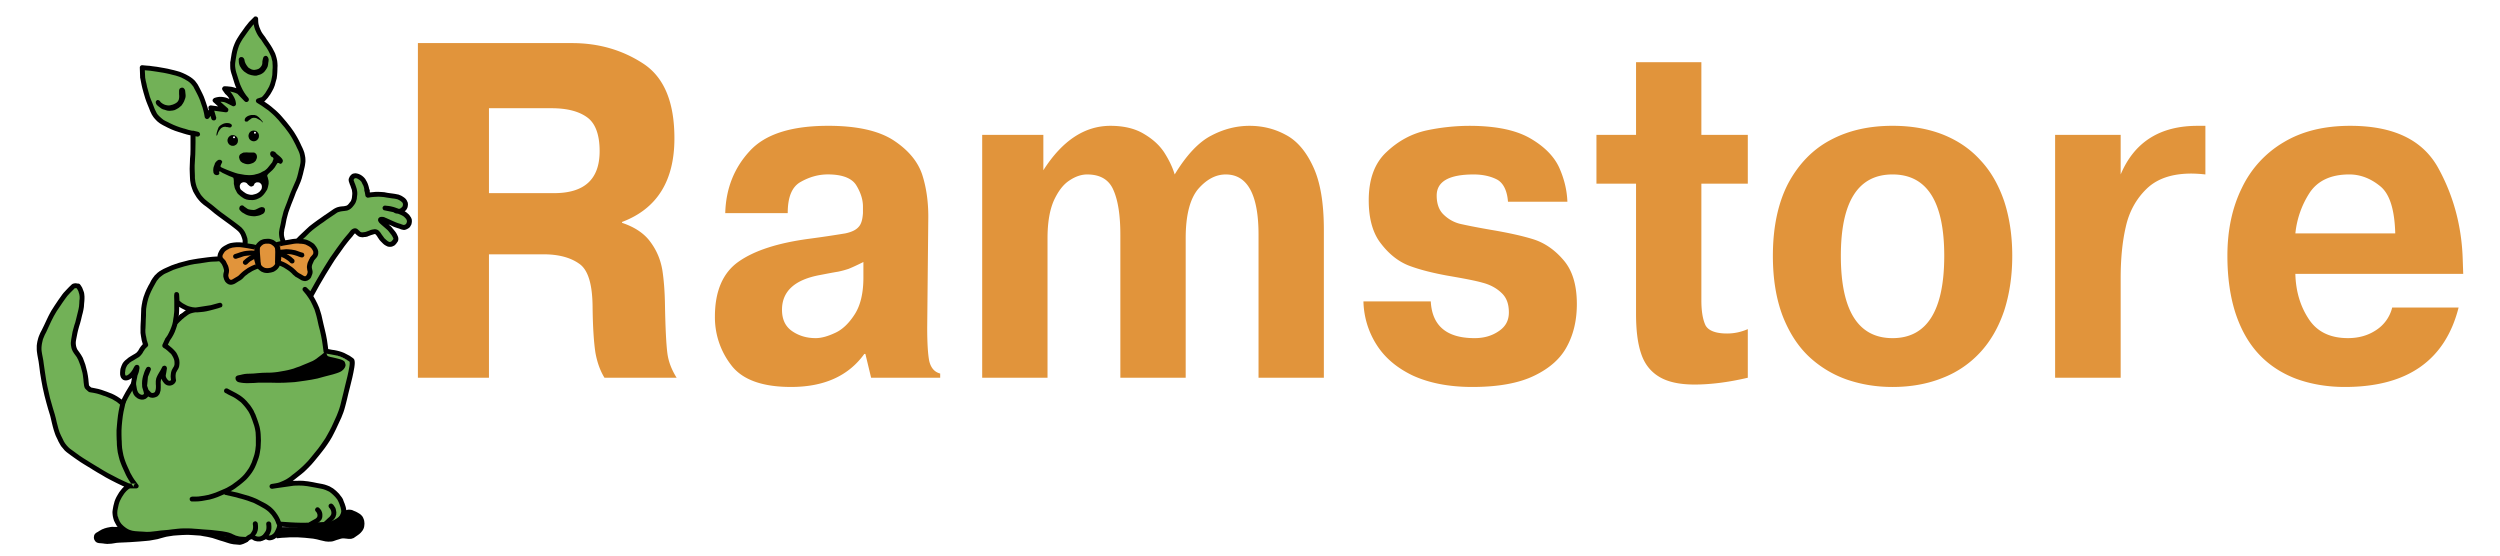
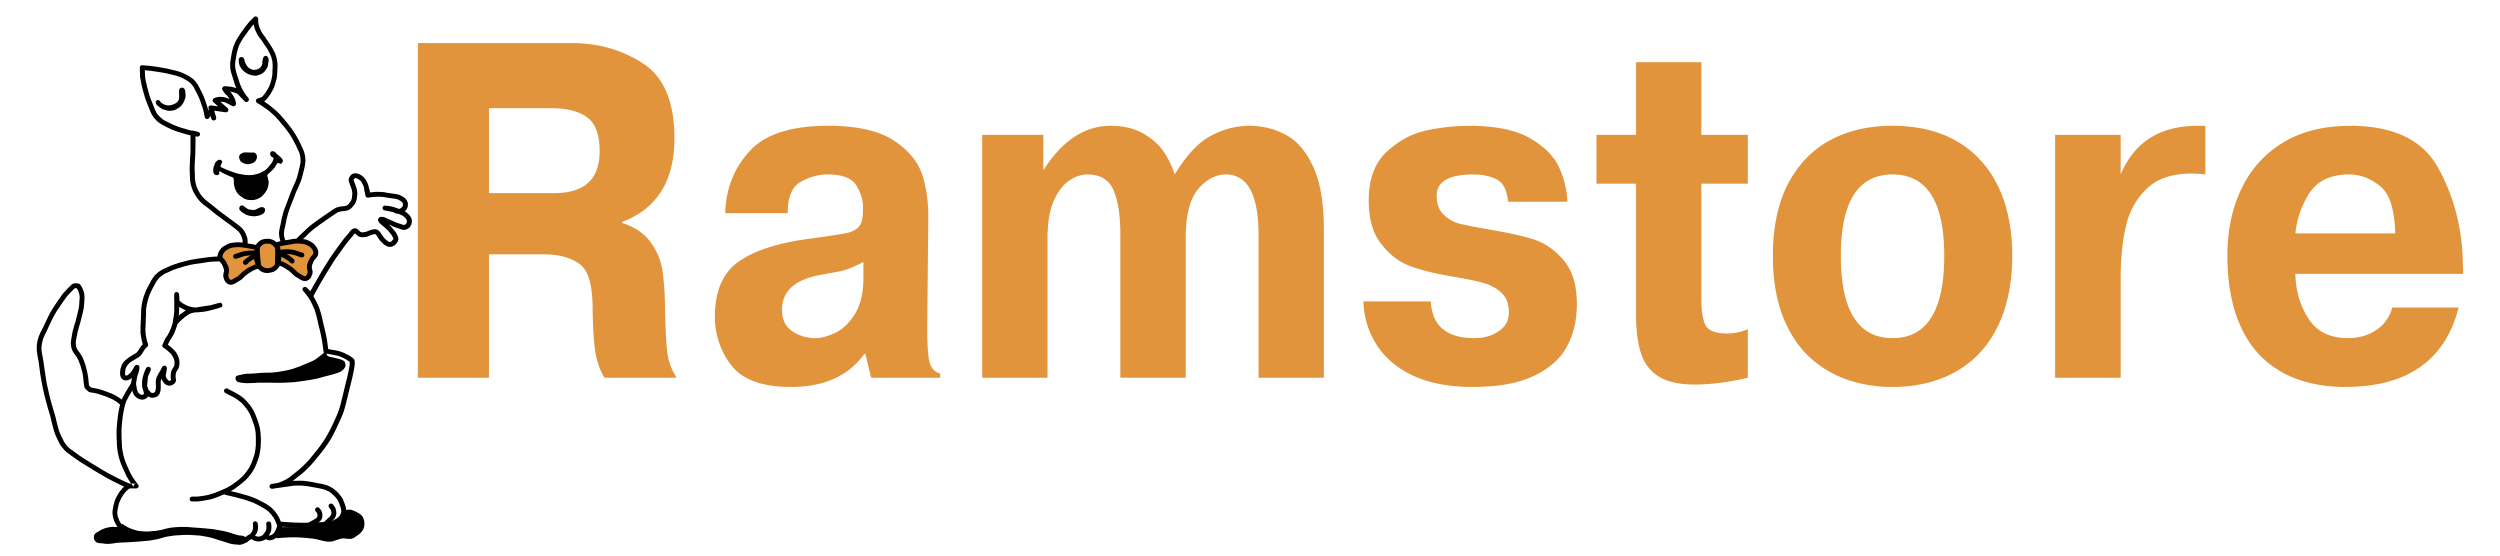
<svg xmlns="http://www.w3.org/2000/svg" xmlns:ns1="http://sodipodi.sourceforge.net/DTD/sodipodi-0.dtd" xmlns:ns2="http://www.inkscape.org/namespaces/inkscape" width="2500" height="556.003" viewBox="0 0 192.756 42.869" version="1.1" id="svg23" ns1:docname="ramstore-1.svg" ns2:version="1.3.1 (9b9bdc1480, 2023-11-25, custom)">
  <defs id="defs23" />
  <ns1:namedview id="namedview23" pagecolor="#505050" bordercolor="#eeeeee" borderopacity="1" ns2:showpageshadow="0" ns2:pageopacity="0" ns2:pagecheckerboard="0" ns2:deskcolor="#505050" ns2:zoom="0.3264" ns2:cx="1251.5319" ns2:cy="281.86275" ns2:window-width="1850" ns2:window-height="1016" ns2:window-x="70" ns2:window-y="27" ns2:window-maximized="1" ns2:current-layer="svg23" />
  <path fill="#ffffff" d="M 0,0 H 192.756 V 42.869 H 0 Z" id="path1" style="clip-rule:evenodd;fill-rule:evenodd;stroke-width:0.472" />
  <path d="m 19.14,41.67 v -0.01 l -0.047,-0.074 -0.047,-0.064 -0.065,-0.057 -0.074,-0.055 -0.084,-0.056 -0.093,-0.037 -0.093,-0.02 -0.094,-0.008 -0.111,-0.009 -0.121,-0.028 -0.382,-0.113 -0.241,-0.074 -0.271,-0.075 -0.279,-0.064 -0.269,-0.047 -0.243,-0.047 -0.241,-0.037 -0.484,-0.047 -0.54,-0.047 -0.27,-0.017 -0.484,-0.037 -0.232,-0.02 h -0.447 l -0.233,0.01 -0.251,0.019 -0.27,0.028 -0.149,0.027 -0.14,0.028 -0.251,0.066 -0.279,0.074 -0.148,0.027 -0.168,0.02 -0.056,0.01 -0.41,0.037 -0.195,0.017 h -0.186 l -0.186,-0.009 -0.186,-0.018 -0.196,-0.037 -0.214,-0.064 -0.214,-0.067 -0.186,-0.074 -0.196,-0.084 -0.204,-0.131 -0.159,-0.111 H 9.442 l -0.074,0.066 -0.075,0.045 -0.065,0.037 -0.093,0.047 -0.093,0.029 -0.093,0.008 H 8.782 l -0.131,-0.008 -0.074,0.008 -0.075,0.01 -0.242,0.047 -0.195,0.055 -0.093,0.039 -0.102,0.037 -0.094,0.054 -0.102,0.057 -0.131,0.084 -0.102,0.055 -0.083,0.066 -0.038,0.037 -0.028,0.047 -0.027,0.045 -0.01,0.057 -0.018,0.111 0.009,0.094 0.028,0.093 0.056,0.092 0.046,0.057 0.047,0.037 0.046,0.027 0.047,0.02 0.111,0.027 0.131,0.01 0.093,0.008 0.102,0.01 0.121,0.019 0.103,0.008 0.102,0.01 0.102,-0.01 0.186,-0.008 0.196,-0.029 0.223,-0.037 0.242,-0.018 0.438,-0.019 0.372,-0.018 0.419,-0.029 0.26,-0.018 0.549,-0.047 0.27,-0.027 0.317,-0.057 0.297,-0.054 0.261,-0.075 0.279,-0.076 0.149,-0.037 0.167,-0.027 0.373,-0.057 0.372,-0.027 0.298,-0.018 0.27,-0.01 h 0.26 l 0.317,0.018 0.288,0.02 0.261,0.017 0.251,0.047 0.279,0.047 0.214,0.047 0.196,0.047 0.344,0.111 0.224,0.074 0.251,0.074 0.149,0.047 0.139,0.047 0.121,0.037 0.121,0.037 0.13,0.028 0.149,0.027 0.242,0.02 0.177,0.017 h 0.074 l 0.075,-0.008 0.084,-0.029 0.093,-0.027 0.261,-0.121 0.083,-0.055 0.047,-0.047 z" id="path2" style="clip-rule:evenodd;fill-rule:evenodd" />
-   <path fill="#72b157" d="m 24.444,35.147 1.182,-1.881 0.707,-1.926 0.549,-1.963 0.223,-1.49 -0.893,-0.408 -1.098,-0.428 -0.493,-2.672 -0.633,-1.48 1.964,-3.369 1.395,-1.591 0.326,0.14 0.549,0.102 0.791,-0.168 0.931,0.959 0.549,-0.289 -0.177,-0.539 -0.539,-0.624 -0.363,-0.642 1.395,0.587 0.643,-0.094 0.121,-0.4 -0.419,-0.465 -0.065,-0.214 0.121,-0.847 -0.726,-0.233 -1.777,-0.232 -0.345,0.074 -0.307,-0.949 -0.503,-0.465 -0.456,0.009 0.205,0.967 0.084,0.838 -0.55,0.568 -0.856,0.186 -1.823,1.359 -1.545,1.275 -0.68,0.065 -0.121,-0.494 -0.083,-0.725 0.251,-1.07 0.372,-0.847 0.456,-1.155 0.54,-2.187 -0.065,-0.855 -0.894,-1.62 -0.968,-0.958 -1.47,-1.173 0.763,-0.605 0.41,-0.912 0.139,-1.507 -0.511,-1.154 -0.689,-1.024 -0.345,-0.912 -0.363,0.186 -0.874,1.284 -0.559,1.387 0.261,1.489 0.298,0.958 -1.062,-0.186 0.466,0.996 -1.21,-0.14 0.494,0.624 -0.792,0.056 -0.372,0.549 -0.632,-1.908 -0.792,-0.847 -1.722,-0.67 -1.851,-0.223 0.363,2.252 0.548,1.265 0.866,0.82 1.275,0.512 0.857,0.195 v 1.256 l -0.057,1.796 0.103,1.07 0.502,0.903 1.834,1.545 1.275,0.81 0.344,0.781 -0.103,0.829 -1.86,0.707 -2.104,0.195 -1.824,0.615 -0.93,0.558 -0.763,1.489 -0.243,1.498 0.205,2.177 -1.74,1.918 0.112,0.764 0.949,-0.484 -1.136,2.429 -0.902,-0.511 -1.592,-0.551 -0.27,-0.334 -0.307,-1.77 -0.698,-1.263 0.14,-1.397 0.521,-1.992 -0.075,-0.791 -0.372,-0.512 -1.275,1.127 -1.172,2.279 -0.4,1.108 0.4,3.387 1.033,3.601 0.614,1.117 2.662,1.768 2.168,1.08 -0.679,0.773 -0.382,0.977 0.372,1.256 0.484,0.504 2.039,0.213 2.577,-0.243 1.759,0.094 2.141,0.455 0.772,0.094 0.428,-0.223 0.596,0.186 1.061,-0.27 0.483,-0.865 4.523,-0.178 0.484,-0.921 -0.949,-1.545 -1.963,-0.512 -1.517,0.029 z" id="path3" style="clip-rule:evenodd;fill-rule:evenodd" />
  <path fill="#ffffff" d="m 14.682,23.924 -1.024,-0.447 -0.112,1.293 z" id="path4" style="clip-rule:evenodd;fill-rule:evenodd" />
-   <path d="m 14.682,23.914 -1.014,-0.457 h -0.019 v 0.01 l -0.112,1.303 v 0.027 l 0.019,-0.018 1.135,-0.848 0.019,-0.008 z m -1.126,0.856 0.112,-1.293 h -0.01 l 1.015,0.455 v -0.018 l -1.136,0.846 z m 6.328,-15.597 -0.103,-0.057 -0.102,-0.027 h -0.056 l -0.046,-0.01 -0.056,0.01 -0.056,0.009 -0.074,0.028 -0.047,0.037 -0.056,0.047 -0.065,0.037 -0.056,0.047 -0.046,0.046 -0.047,0.028 -0.028,0.009 h -0.037 l -0.074,-0.009 -0.028,-0.009 -0.019,-0.028 -0.018,-0.019 v -0.093 l 0.018,-0.065 0.037,-0.065 0.056,-0.056 0.075,-0.056 0.093,-0.047 0.111,-0.037 0.121,-0.028 h 0.242 l 0.122,0.038 0.055,0.019 0.047,0.037 0.111,0.083 0.103,0.112 0.093,0.103 0.074,0.092 0.038,0.066 0.009,0.018 -0.009,0.009 -0.01,-0.009 -0.037,-0.018 -0.056,-0.056 -0.038,-0.047 -0.074,-0.046 z m -2.969,0.874 0.075,-0.093 0.028,-0.037 0.037,-0.037 0.056,-0.037 0.037,-0.019 0.056,-0.028 0.046,-0.009 0.075,-0.01 h 0.074 l 0.065,0.019 h 0.075 l 0.065,0.018 0.065,0.01 0.065,0.009 0.028,-0.009 0.028,-0.01 0.056,-0.046 0.009,-0.028 0.019,-0.027 v -0.066 l -0.01,-0.028 -0.018,-0.018 -0.056,-0.048 -0.075,-0.036 -0.074,-0.019 -0.102,-0.009 h -0.103 l -0.111,0.019 -0.112,0.037 -0.112,0.056 -0.102,0.065 -0.084,0.074 -0.037,0.047 -0.037,0.056 -0.047,0.13 -0.046,0.14 -0.038,0.13 -0.018,0.111 v 0.103 l 0.009,0.009 0.019,-0.018 0.028,-0.028 0.037,-0.094 0.009,-0.046 0.028,-0.074 z m 2.243,0.428 0.009,-0.084 0.028,-0.074 0.028,-0.074 0.056,-0.056 0.055,-0.056 0.075,-0.038 0.075,-0.018 0.074,-0.009 0.084,0.009 0.084,0.018 0.065,0.038 0.056,0.056 0.046,0.056 0.047,0.074 0.018,0.074 0.009,0.084 -0.009,0.084 -0.018,0.084 -0.047,0.065 -0.046,0.065 -0.056,0.047 -0.065,0.037 -0.084,0.028 -0.084,0.009 -0.074,-0.009 -0.075,-0.028 -0.075,-0.037 -0.055,-0.047 -0.056,-0.065 -0.028,-0.065 -0.028,-0.084 z m -1.619,0.354 0.009,-0.084 0.028,-0.074 0.037,-0.075 0.047,-0.055 0.065,-0.056 0.065,-0.037 0.074,-0.028 h 0.168 l 0.074,0.028 0.065,0.037 0.065,0.056 0.047,0.055 0.037,0.075 0.019,0.074 0.009,0.084 -0.009,0.084 -0.019,0.084 -0.037,0.065 -0.047,0.065 -0.065,0.046 -0.065,0.038 -0.074,0.028 h -0.168 l -0.074,-0.028 -0.065,-0.038 -0.065,-0.046 -0.047,-0.065 -0.037,-0.065 -0.028,-0.084 z" id="path5" style="clip-rule:evenodd;fill-rule:evenodd" />
  <path fill="#ffffff" d="m 19.707,10.177 -0.018,-0.009 -0.038,-0.009 -0.019,0.009 -0.027,0.009 -0.019,0.029 v 0.055 l 0.019,0.028 0.027,0.01 0.019,0.009 0.038,-0.009 0.018,-0.01 0.019,-0.028 0.009,-0.028 -0.009,-0.027 z m -1.666,0.335 -0.028,0.01 -0.028,0.009 -0.009,0.028 -0.01,0.028 0.01,0.028 0.009,0.019 0.028,0.018 0.028,0.009 0.028,-0.009 0.028,-0.018 0.019,-0.019 v -0.056 l -0.019,-0.028 -0.028,-0.009 z" id="path6" style="clip-rule:evenodd;fill-rule:evenodd" />
  <path d="m 19.577,11.76 0.055,0.018 0.047,0.028 0.037,0.037 0.038,0.038 0.027,0.055 0.019,0.056 0.01,0.047 v 0.102 l -0.01,0.056 -0.046,0.112 -0.028,0.065 -0.047,0.055 -0.047,0.047 -0.046,0.037 -0.056,0.038 -0.065,0.028 -0.131,0.046 -0.12,0.028 -0.103,0.009 -0.102,-0.009 -0.121,-0.028 -0.139,-0.056 -0.065,-0.027 -0.057,-0.047 -0.055,-0.037 -0.037,-0.056 -0.037,-0.056 -0.029,-0.074 -0.018,-0.075 -0.019,-0.065 0.009,-0.075 0.019,-0.065 0.038,-0.065 0.045,-0.046 0.057,-0.028 0.055,-0.038 0.084,-0.037 0.037,-0.018 h 0.047 l 0.196,-0.01 0.167,0.01 z" id="path7" style="clip-rule:evenodd;fill-rule:evenodd" />
  <path d="m 20.898,11.695 0.028,-0.019 0.028,-0.009 0.056,-0.01 0.065,0.01 0.056,0.018 0.037,0.019 0.038,0.018 0.046,0.047 0.046,0.056 0.056,0.056 0.103,0.084 0.092,0.074 0.084,0.075 0.094,0.102 0.046,0.065 0.028,0.074 0.009,0.037 v 0.037 l -0.018,0.038 -0.01,0.038 -0.037,0.055 -0.046,0.047 -0.029,0.009 -0.027,0.009 -0.038,0.01 -0.027,-0.01 -0.019,-0.018 -0.018,-0.01 -0.01,-0.009 -0.028,-0.019 h -0.037 l -0.037,-0.009 -0.028,0.009 -0.028,0.028 -0.13,0.205 -0.047,0.083 -0.074,0.094 -0.103,0.12 -0.111,0.103 -0.103,0.093 -0.13,0.121 -0.047,0.065 -0.018,0.037 -0.009,0.047 0.009,0.019 0.009,0.028 0.019,0.046 0.046,0.186 0.019,0.075 0.009,0.084 v 0.167 l -0.037,0.186 -0.037,0.14 -0.047,0.13 -0.074,0.112 -0.084,0.13 -0.112,0.14 -0.112,0.111 -0.064,0.056 -0.065,0.046 -0.159,0.084 -0.149,0.065 -0.149,0.038 -0.149,0.019 -0.167,-0.01 h -0.112 l -0.102,-0.019 -0.093,-0.018 -0.093,-0.037 -0.094,-0.038 -0.083,-0.056 -0.084,-0.055 -0.093,-0.065 -0.149,-0.13 -0.093,-0.094 -0.056,-0.093 -0.065,-0.13 -0.056,-0.103 -0.037,-0.102 -0.047,-0.223 -0.018,-0.075 v -0.195 l -0.01,-0.131 -0.009,-0.064 -0.018,-0.075 -0.019,-0.018 -0.037,-0.019 -0.103,-0.047 -0.129,-0.046 -0.122,-0.056 -0.418,-0.196 -0.066,-0.037 -0.065,-0.046 -0.056,-0.029 -0.027,-0.008 h -0.019 l -0.028,0.008 -0.01,0.019 v 0.056 l 0.019,0.074 -0.009,0.038 -0.019,0.019 -0.037,0.046 -0.056,0.019 -0.056,0.009 h -0.056 l -0.046,-0.009 -0.037,-0.019 -0.037,-0.019 -0.028,-0.018 -0.047,-0.066 -0.019,-0.037 -0.009,-0.037 -0.018,-0.167 0.009,-0.121 0.018,-0.112 0.047,-0.13 0.037,-0.093 0.019,-0.075 0.046,-0.074 0.084,-0.094 0.065,-0.055 0.066,-0.037 0.037,-0.019 h 0.111 l 0.047,0.019 0.028,0.018 0.028,0.029 0.028,0.027 0.018,0.037 v 0.065 l -0.018,0.029 -0.028,0.065 -0.038,0.074 -0.009,0.047 -0.028,0.037 -0.009,0.037 v 0.018 l 0.009,0.019 0.028,0.037 0.056,0.038 0.186,0.083 0.242,0.102 0.242,0.094 0.204,0.074 0.187,0.065 0.195,0.056 0.214,0.038 0.317,0.055 0.14,0.01 0.139,0.009 h 0.139 l 0.14,-0.009 0.149,-0.019 0.168,-0.046 0.121,-0.029 0.111,-0.037 0.112,-0.046 0.111,-0.065 0.187,-0.093 0.065,-0.047 0.056,-0.047 0.074,-0.065 0.065,-0.074 0.196,-0.242 0.149,-0.186 0.009,-0.037 0.018,-0.056 0.047,-0.102 0.009,-0.057 v -0.027 l -0.009,-0.028 -0.019,-0.028 -0.009,-0.019 -0.046,-0.027 -0.047,-0.02 -0.028,-0.018 -0.018,-0.019 -0.029,-0.047 -0.027,-0.045 -0.019,-0.047 v -0.103 l 0.009,-0.046 0.029,-0.037 z m -0.66,4.28 -0.056,-0.009 -0.057,0.009 -0.111,0.037 -0.047,0.019 -0.046,0.028 -0.102,0.047 -0.093,0.046 -0.094,0.028 -0.055,0.009 h -0.056 l -0.112,-0.009 -0.13,-0.018 -0.13,-0.028 -0.075,-0.038 -0.065,-0.046 -0.065,-0.046 -0.074,-0.047 -0.057,-0.047 -0.037,-0.037 -0.055,-0.028 -0.028,-0.009 h -0.028 l -0.065,0.009 -0.057,0.028 -0.045,0.037 -0.029,0.065 -0.018,0.075 v 0.074 l 0.028,0.056 0.046,0.056 0.084,0.084 0.065,0.056 0.159,0.092 0.111,0.066 0.102,0.046 0.112,0.038 0.13,0.027 0.13,0.019 0.122,0.009 h 0.129 l 0.112,-0.018 0.112,-0.019 0.112,-0.028 0.102,-0.037 0.084,-0.046 0.065,-0.028 0.056,-0.038 0.046,-0.046 0.038,-0.065 0.028,-0.066 0.009,-0.074 v -0.065 l -0.028,-0.074 -0.028,-0.038 -0.037,-0.027 -0.047,-0.019 z m 0.214,-11.67 -0.056,0.028 -0.047,0.028 -0.028,0.037 -0.018,0.038 -0.028,0.083 -0.028,0.121 -0.019,0.112 v 0.112 l -0.019,0.111 -0.018,0.047 -0.028,0.056 -0.046,0.065 -0.037,0.046 -0.047,0.047 -0.047,0.037 -0.056,0.037 -0.055,0.019 -0.075,0.028 -0.065,0.009 -0.075,0.019 h -0.12 l -0.056,-0.009 -0.121,-0.037 -0.112,-0.066 -0.065,-0.037 -0.046,-0.038 -0.038,-0.046 -0.037,-0.046 -0.065,-0.094 -0.065,-0.111 -0.028,-0.065 -0.028,-0.066 -0.028,-0.13 -0.009,-0.055 -0.029,-0.056 -0.027,-0.047 -0.047,-0.046 -0.055,-0.029 -0.066,-0.009 h -0.056 l -0.064,0.028 -0.038,0.038 -0.028,0.027 -0.018,0.047 -0.01,0.037 0.01,0.112 v 0.102 l 0.018,0.112 0.028,0.102 0.038,0.093 0.064,0.102 0.075,0.122 0.084,0.093 0.092,0.093 0.122,0.084 0.111,0.074 0.103,0.055 0.111,0.038 0.131,0.038 0.158,0.027 0.074,0.01 h 0.149 l 0.065,-0.019 0.159,-0.047 0.084,-0.028 0.074,-0.037 0.065,-0.037 0.065,-0.047 0.056,-0.046 0.056,-0.056 0.103,-0.139 0.083,-0.131 0.056,-0.121 0.028,-0.13 0.018,-0.158 0.019,-0.112 0.009,-0.102 v -0.047 l -0.009,-0.046 -0.019,-0.047 -0.018,-0.056 -0.047,-0.056 -0.046,-0.046 -0.047,-0.019 z m -6.534,2.485 -0.055,0.037 -0.028,0.047 -0.019,0.055 -0.009,0.056 v 0.271 l 0.009,0.121 v 0.121 l -0.009,0.064 -0.009,0.066 -0.019,0.065 -0.028,0.065 -0.037,0.056 -0.047,0.056 -0.046,0.037 -0.047,0.037 -0.121,0.065 -0.13,0.056 -0.112,0.028 -0.102,0.028 -0.103,0.009 -0.111,-0.009 -0.13,-0.028 -0.103,-0.037 -0.111,-0.056 -0.103,-0.074 -0.037,-0.029 -0.028,-0.027 -0.047,-0.066 -0.018,-0.027 -0.037,-0.028 -0.037,-0.019 -0.056,-0.018 H 12.15 l -0.037,0.009 -0.037,0.028 -0.028,0.028 -0.027,0.037 -0.01,0.046 v 0.056 l 0.01,0.047 0.036,0.074 0.047,0.065 0.13,0.112 0.112,0.084 0.102,0.074 0.112,0.056 0.139,0.037 0.112,0.038 0.103,0.028 0.102,0.009 h 0.111 l 0.186,-0.019 0.084,-0.018 0.075,-0.019 0.074,-0.037 0.075,-0.038 0.158,-0.093 0.131,-0.111 0.064,-0.047 0.047,-0.065 0.084,-0.121 0.083,-0.149 0.066,-0.177 0.027,-0.074 0.019,-0.074 0.01,-0.084 v -0.084 l -0.01,-0.093 -0.009,-0.093 -0.01,-0.093 -0.009,-0.075 -0.028,-0.074 -0.028,-0.047 -0.037,-0.037 -0.028,-0.028 -0.027,-0.019 -0.038,-0.009 h -0.093 z m 14.174,33.476 -0.009,-0.094 -0.019,-0.084 -0.028,-0.074 -0.028,-0.074 -0.065,-0.121 -0.084,-0.094 -0.092,-0.084 -0.103,-0.065 -0.214,-0.121 -0.093,-0.037 -0.112,-0.047 -0.102,-0.047 -0.093,-0.017 -0.103,-0.01 h -0.093 l -0.102,0.02 -0.102,0.027 -0.112,0.047 -0.028,0.017 -0.652,0.819 -1.731,0.4 -2.642,0.02 -0.028,0.009 -0.019,0.008 -0.009,0.03 -0.01,0.027 -0.111,0.66 -0.01,0.047 0.019,0.037 0.018,0.029 0.029,0.008 0.372,-0.037 0.335,-0.017 0.298,-0.02 h 0.567 l 0.568,0.037 0.642,0.066 0.289,0.055 0.26,0.067 0.196,0.045 0.204,0.046 0.215,0.02 0.241,-0.01 0.112,-0.019 0.112,-0.037 0.185,-0.065 0.159,-0.047 0.177,-0.055 0.112,-0.019 h 0.111 l 0.195,0.019 0.159,0.018 h 0.149 l 0.083,-0.01 0.075,-0.027 0.084,-0.027 0.083,-0.057 0.093,-0.064 0.252,-0.178 0.121,-0.112 0.103,-0.121 0.046,-0.064 0.037,-0.067 0.037,-0.074 0.028,-0.084 0.019,-0.092 0.009,-0.093 0.009,-0.102 z m -5.072,-10.844 0.53,-0.074 0.466,-0.074 0.465,-0.092 0.512,-0.141 0.354,-0.092 0.325,-0.084 0.298,-0.093 0.13,-0.047 0.112,-0.047 0.103,-0.055 0.074,-0.056 0.093,-0.084 0.065,-0.084 0.046,-0.075 0.029,-0.074 0.018,-0.064 v -0.074 l -0.018,-0.075 -0.029,-0.093 -0.018,-0.038 -0.019,-0.037 -0.037,-0.029 -0.037,-0.027 -0.093,-0.055 -0.121,-0.047 -0.14,-0.037 -0.139,-0.037 -0.28,-0.066 -0.26,-0.055 -0.093,-0.029 -0.074,-0.028 -0.038,-0.037 -0.028,-0.047 -0.037,-0.101 -0.028,-0.094 -0.027,-0.027 -0.019,-0.02 h -0.037 l -0.038,0.029 -0.251,0.203 -0.223,0.168 -0.168,0.131 -0.149,0.094 -0.13,0.074 -0.13,0.055 -0.261,0.111 -0.344,0.141 -0.261,0.111 -0.251,0.084 -0.223,0.084 -0.233,0.065 -0.223,0.056 -0.233,0.047 -0.531,0.092 -0.242,0.029 -0.214,0.018 -0.204,0.01 h -0.205 l -0.326,0.009 -0.372,0.028 -0.298,0.027 -0.242,0.01 -0.297,0.01 -0.159,0.017 -0.186,0.037 -0.121,0.03 -0.139,0.027 -0.075,0.019 -0.056,0.018 -0.056,0.037 -0.037,0.037 -0.028,0.057 v 0.121 l 0.019,0.055 0.027,0.047 0.028,0.046 0.047,0.038 0.047,0.037 0.056,0.019 0.065,0.018 0.149,0.027 0.149,0.02 0.139,0.009 0.149,0.008 0.279,-0.008 0.289,-0.009 0.288,-0.02 h 1.052 l 0.502,0.01 0.493,-0.01 0.503,-0.027 0.279,-0.018 z" id="path8" style="clip-rule:evenodd;fill-rule:evenodd" />
-   <path fill="#ffffff" d="m 19.391,14.384 0.037,-0.009 0.037,-0.019 0.075,-0.037 0.037,-0.047 0.018,-0.046 0.019,-0.047 0.037,-0.046 0.056,-0.038 0.047,-0.027 0.065,-0.01 h 0.065 l 0.083,0.01 0.066,0.027 0.055,0.047 0.057,0.065 0.027,0.056 0.01,0.047 0.009,0.055 v 0.056 l -0.009,0.093 -0.028,0.084 -0.056,0.075 -0.065,0.084 -0.075,0.065 -0.083,0.056 -0.084,0.046 -0.102,0.037 -0.149,0.038 -0.075,0.018 h -0.139 l -0.066,-0.009 -0.158,-0.038 -0.093,-0.037 -0.074,-0.037 -0.065,-0.047 -0.084,-0.055 -0.093,-0.075 -0.093,-0.074 -0.038,-0.038 -0.027,-0.037 -0.019,-0.056 -0.018,-0.056 -0.01,-0.074 v -0.065 l 0.018,-0.056 0.029,-0.065 0.037,-0.056 0.046,-0.037 0.056,-0.028 0.065,-0.019 0.066,-0.009 0.055,0.009 0.056,0.01 0.065,0.027 0.056,0.038 0.037,0.046 0.047,0.056 0.056,0.046 0.093,0.075 0.056,0.019 0.027,0.009 z" id="path9" style="clip-rule:evenodd;fill-rule:evenodd" />
  <path d="m 31.508,16.525 -0.075,-0.066 -0.074,-0.065 -0.075,-0.055 -0.083,-0.047 0.065,-0.056 0.046,-0.047 0.037,-0.055 0.037,-0.065 0.029,-0.065 0.018,-0.066 0.009,-0.065 0.01,-0.074 v -0.075 l -0.01,-0.065 -0.009,-0.056 -0.028,-0.055 -0.046,-0.103 -0.066,-0.093 -0.074,-0.074 -0.074,-0.057 -0.14,-0.092 -0.084,-0.047 -0.093,-0.037 -0.083,-0.037 -0.094,-0.019 -0.186,-0.037 -0.186,-0.028 -0.288,-0.038 -0.121,-0.018 -0.233,-0.046 -0.121,-0.01 -0.14,-0.009 -0.205,-0.009 h -0.195 l -0.186,0.018 -0.205,0.019 -0.065,0.009 -0.037,-0.186 -0.009,-0.038 -0.019,-0.037 -0.018,-0.019 -0.029,-0.027 -0.028,-0.019 -0.037,-0.009 -0.037,-0.009 -0.037,0.009 -0.037,0.009 -0.038,0.019 -0.027,0.019 -0.029,0.027 -0.009,0.028 -0.018,0.038 v 0.074 l 0.065,0.372 0.009,0.028 0.019,0.037 0.028,0.028 0.027,0.019 0.029,0.018 0.037,0.019 h 0.074 l 0.224,-0.037 0.204,-0.019 0.177,-0.009 0.167,-0.009 0.187,0.009 0.232,0.019 0.214,0.037 0.121,0.018 0.307,0.047 0.168,0.019 0.149,0.028 0.139,0.037 0.057,0.037 0.064,0.028 0.121,0.084 0.047,0.046 0.046,0.038 0.019,0.037 0.019,0.046 0.009,0.038 v 0.046 l -0.009,0.065 -0.019,0.065 -0.037,0.047 -0.056,0.055 -0.047,0.038 -0.046,0.028 -0.047,0.018 -0.046,0.01 -0.055,-0.019 -0.262,-0.093 -0.12,-0.037 -0.112,-0.028 -0.121,-0.028 -0.121,-0.018 -0.27,-0.029 h -0.037 l -0.038,0.01 -0.027,0.009 -0.028,0.019 -0.029,0.028 -0.018,0.028 -0.019,0.027 -0.008,0.037 v 0.038 l 0.008,0.037 0.01,0.028 0.019,0.037 0.018,0.019 0.028,0.028 0.028,0.009 0.037,0.01 0.68,0.139 0.092,0.056 0.084,0.037 0.102,0.018 0.094,0.01 0.158,0.065 0.14,0.065 0.121,0.074 0.055,0.047 0.056,0.056 0.084,0.093 0.028,0.047 0.019,0.046 0.009,0.038 0.009,0.037 v 0.037 l -0.009,0.047 -0.028,0.074 -0.028,0.056 -0.056,0.046 -0.065,0.028 -0.046,0.009 h -0.038 l -0.056,-0.018 -0.083,-0.028 -0.093,-0.037 -0.103,-0.028 -0.139,-0.047 -0.121,-0.047 -0.233,-0.102 -0.167,-0.074 -0.187,-0.084 -0.121,-0.056 -0.074,-0.028 -0.074,-0.037 -0.094,-0.028 -0.102,-0.009 h -0.065 l -0.056,0.009 -0.047,0.019 -0.046,0.018 -0.028,0.028 -0.018,0.019 -0.037,0.056 -0.01,0.074 v 0.066 l 0.028,0.064 0.047,0.075 0.064,0.074 0.084,0.075 0.214,0.186 0.205,0.177 0.102,0.093 0.065,0.074 0.131,0.168 0.102,0.13 0.065,0.112 0.037,0.074 0.029,0.056 0.009,0.037 -0.009,0.028 v 0.01 l -0.075,0.093 -0.056,0.064 -0.056,0.038 -0.074,0.019 h -0.028 l -0.037,-0.01 -0.093,-0.047 -0.093,-0.074 -0.084,-0.074 -0.01,-0.009 -0.083,-0.075 -0.065,-0.093 -0.131,-0.177 -0.102,-0.158 -0.065,-0.075 -0.065,-0.074 -0.075,-0.056 -0.083,-0.037 -0.093,-0.019 -0.047,-0.009 -0.056,0.009 -0.13,0.019 -0.131,0.028 -0.102,0.046 -0.102,0.038 -0.177,0.065 -0.075,0.018 -0.093,0.01 -0.046,0.009 h -0.13 l -0.037,-0.019 -0.047,-0.018 -0.047,-0.047 -0.139,-0.13 -0.056,-0.046 -0.056,-0.028 -0.065,-0.019 h -0.075 l -0.055,0.01 -0.056,0.018 -0.056,0.028 -0.055,0.037 -0.057,0.047 -0.055,0.065 -0.121,0.158 -0.261,0.307 -0.168,0.205 -0.213,0.288 -0.308,0.419 -0.307,0.438 -0.158,0.223 -0.177,0.279 -0.279,0.446 -0.232,0.382 -0.475,0.82 -0.382,0.679 -0.279,-0.279 -0.028,-0.019 -0.037,-0.018 -0.028,-0.01 -0.037,-0.01 -0.037,0.01 h -0.038 l -0.028,0.018 -0.027,0.029 -0.029,0.018 -0.018,0.037 -0.01,0.029 -0.009,0.037 0.009,0.037 v 0.037 l 0.019,0.028 0.019,0.027 0.232,0.279 0.094,0.131 0.092,0.131 0.084,0.129 0.084,0.141 0.159,0.326 0.064,0.148 0.066,0.139 0.084,0.271 0.074,0.26 0.065,0.27 0.093,0.427 0.111,0.43 0.084,0.381 0.075,0.391 0.065,0.447 0.047,0.363 0.009,0.065 0.037,0.046 0.047,0.038 0.055,0.017 0.438,0.074 0.353,0.067 0.159,0.037 0.167,0.055 0.159,0.066 0.176,0.084 0.196,0.111 0.214,0.139 0.009,0.037 v 0.168 l -0.019,0.148 -0.074,0.401 -0.084,0.383 -0.186,0.754 -0.103,0.437 -0.121,0.483 -0.129,0.531 -0.066,0.222 -0.065,0.196 -0.074,0.195 -0.085,0.215 -0.232,0.512 -0.158,0.343 -0.158,0.307 -0.159,0.289 -0.158,0.279 -0.177,0.262 -0.186,0.27 -0.204,0.279 -0.242,0.297 -0.372,0.457 -0.177,0.205 -0.177,0.185 -0.177,0.176 -0.195,0.178 -0.214,0.185 -0.242,0.196 -0.195,0.148 -0.159,0.131 -0.158,0.111 -0.168,0.104 -0.204,0.101 -0.159,0.067 -0.158,0.064 -0.139,0.037 -0.149,0.028 -0.289,0.047 -0.037,0.009 -0.038,0.01 -0.027,0.028 -0.019,0.027 -0.028,0.027 -0.009,0.03 -0.009,0.037 v 0.037 l 0.009,0.037 0.018,0.037 0.019,0.027 0.028,0.03 0.028,0.017 0.037,0.01 0.037,0.01 h 0.038 l 0.307,-0.047 1.368,-0.195 0.372,-0.01 0.316,0.01 0.326,0.037 0.363,0.064 0.317,0.057 0.381,0.074 0.167,0.037 0.168,0.057 0.149,0.064 0.158,0.074 0.149,0.112 0.149,0.131 0.167,0.168 0.066,0.084 0.065,0.074 0.056,0.092 0.046,0.093 0.047,0.102 0.046,0.113 0.019,0.065 0.065,0.185 0.019,0.094 0.018,0.074 0.01,0.084 v 0.074 l -0.019,0.084 -0.028,0.084 -0.037,0.075 -0.037,0.074 -0.047,0.056 -0.056,0.055 -0.065,0.047 -0.066,0.047 -0.176,0.101 -0.093,0.047 -0.084,0.047 -0.093,0.018 -0.093,0.029 -0.186,0.018 -0.214,0.009 -0.167,0.01 -0.475,0.027 -0.438,0.01 -0.391,0.01 h -0.381 l -0.372,-0.01 -0.382,-0.019 -0.828,-0.055 h -0.038 l -0.037,0.018 -0.037,0.009 -0.028,0.02 -0.028,0.037 -0.018,0.027 -0.019,0.037 v 0.038 l -0.009,0.111 -0.019,0.103 -0.028,0.092 -0.046,0.104 -0.074,0.158 -0.038,0.064 -0.046,0.065 -0.047,0.047 -0.047,0.037 -0.056,0.037 -0.064,0.037 -0.075,0.02 -0.056,0.009 -0.046,-0.019 -0.047,-0.018 -0.065,-0.037 -0.046,-0.019 -0.047,-0.01 h -0.111 l -0.066,0.029 -0.056,0.027 -0.111,0.065 -0.102,0.047 -0.094,0.019 h -0.093 l -0.093,-0.019 -0.084,-0.028 -0.084,-0.046 -0.083,-0.065 -0.065,-0.037 -0.075,-0.01 h -0.065 l -0.074,0.028 -0.084,0.037 -0.084,0.047 -0.158,0.121 -0.177,-0.01 -0.158,-0.01 -0.158,-0.017 -0.177,-0.047 -0.084,-0.02 -0.074,-0.037 -0.131,-0.055 -0.149,-0.074 -0.084,-0.029 -0.102,-0.037 -0.186,-0.045 -0.167,-0.03 -0.149,-0.027 -0.158,-0.019 -0.233,-0.028 -0.465,-0.054 -0.438,-0.03 -0.232,-0.017 -0.345,-0.03 -0.26,-0.017 -0.252,-0.02 -0.26,-0.009 h -0.307 l -0.261,0.009 -0.232,0.02 -0.428,0.047 -0.28,0.037 -0.307,0.027 -0.307,0.027 -0.279,0.038 -0.261,0.029 -0.251,0.027 -0.27,0.01 -0.139,-0.01 -0.159,-0.01 -0.316,-0.017 -0.27,-0.02 -0.121,-0.017 -0.121,-0.02 -0.121,-0.037 -0.112,-0.037 -0.111,-0.057 -0.121,-0.074 -0.112,-0.084 -0.102,-0.084 -0.075,-0.074 -0.074,-0.074 -0.066,-0.092 -0.055,-0.084 -0.047,-0.104 -0.046,-0.111 -0.047,-0.139 -0.037,-0.121 -0.019,-0.13 v -0.122 l 0.01,-0.13 0.027,-0.139 0.066,-0.307 0.046,-0.158 0.056,-0.141 0.065,-0.13 0.084,-0.159 0.14,-0.213 0.065,-0.093 0.074,-0.084 0.074,-0.084 0.084,-0.074 0.196,-0.166 0.037,-0.03 0.019,-0.047 0.018,-0.045 v -0.046 l -0.009,-0.047 -0.028,-0.037 -0.037,-0.038 -0.038,-0.027 -0.39,-0.178 -0.456,-0.214 -0.446,-0.233 -0.374,-0.195 -0.325,-0.186 -0.661,-0.4 -0.093,-0.055 -0.335,-0.205 -0.493,-0.309 -0.251,-0.166 -0.27,-0.195 -0.242,-0.178 -0.14,-0.101 -0.13,-0.094 -0.121,-0.111 -0.13,-0.141 -0.122,-0.158 -0.092,-0.148 -0.075,-0.159 -0.083,-0.168 -0.057,-0.111 -0.065,-0.148 -0.055,-0.131 -0.084,-0.26 -0.065,-0.252 -0.066,-0.25 -0.065,-0.289 -0.084,-0.316 -0.148,-0.485 -0.14,-0.494 -0.074,-0.26 -0.065,-0.289 -0.14,-0.613 -0.056,-0.27 -0.046,-0.269 -0.084,-0.551 -0.093,-0.641 -0.037,-0.279 -0.047,-0.252 -0.047,-0.242 -0.037,-0.242 -0.009,-0.121 v -0.121 l 0.009,-0.129 0.019,-0.151 0.028,-0.138 0.028,-0.121 0.028,-0.122 0.046,-0.111 0.093,-0.223 0.112,-0.214 0.167,-0.364 0.215,-0.464 0.204,-0.401 0.112,-0.195 0.121,-0.205 0.298,-0.438 0.13,-0.195 0.196,-0.279 0.186,-0.25 0.111,-0.123 0.13,-0.139 0.159,-0.158 0.177,-0.176 h 0.111 l 0.037,0.008 0.047,0.074 0.047,0.084 0.037,0.074 0.028,0.104 0.027,0.084 0.019,0.074 0.019,0.148 v 0.159 l -0.019,0.158 -0.009,0.205 -0.019,0.232 -0.037,0.205 -0.046,0.196 -0.14,0.568 -0.065,0.26 -0.075,0.222 -0.092,0.336 -0.047,0.176 -0.075,0.43 -0.027,0.158 -0.019,0.166 -0.01,0.084 v 0.094 l 0.01,0.101 0.019,0.104 0.018,0.101 0.028,0.094 0.037,0.084 0.037,0.084 0.093,0.149 0.093,0.128 0.131,0.178 0.046,0.094 0.056,0.102 0.102,0.259 0.084,0.225 0.066,0.242 0.074,0.27 0.028,0.148 0.018,0.131 0.029,0.242 0.018,0.213 0.037,0.279 0.019,0.067 0.018,0.064 0.028,0.057 0.038,0.045 0.083,0.084 0.075,0.066 0.074,0.065 0.047,0.027 0.055,0.019 0.289,0.047 0.261,0.055 0.251,0.074 0.289,0.104 0.074,0.017 0.204,0.084 0.178,0.075 0.176,0.074 0.186,0.113 0.14,0.082 0.111,0.084 0.112,0.094 0.121,0.103 0.028,0.028 0.047,0.017 h 0.083 l 0.038,-0.008 0.046,-0.019 0.028,-0.037 0.019,-0.028 0.261,-0.521 0.148,-0.262 0.177,-0.287 0.139,-0.225 0.112,-0.195 0.01,-0.037 0.009,-0.037 v -0.027 l -0.009,-0.038 -0.01,-0.037 -0.018,-0.029 -0.028,-0.027 -0.037,-0.018 -0.037,-0.019 -0.029,-0.01 -0.037,0.01 h -0.037 l -0.037,0.019 -0.028,0.018 -0.028,0.027 -0.019,0.029 -0.112,0.186 -0.129,0.215 -0.178,0.297 -0.158,0.289 -0.149,0.287 -0.158,-0.119 -0.186,-0.121 -0.214,-0.121 -0.196,-0.094 -0.194,-0.074 -0.215,-0.084 -0.084,-0.028 -0.288,-0.103 -0.261,-0.075 -0.26,-0.054 -0.288,-0.057 -0.047,-0.037 -0.056,-0.047 -0.037,-0.037 -0.028,-0.037 -0.009,-0.027 -0.029,-0.272 -0.018,-0.203 -0.037,-0.262 -0.056,-0.297 -0.075,-0.298 -0.065,-0.25 -0.093,-0.252 -0.102,-0.27 -0.075,-0.131 -0.065,-0.111 -0.14,-0.205 -0.083,-0.112 -0.075,-0.111 -0.046,-0.121 -0.019,-0.064 -0.018,-0.077 -0.019,-0.148 v -0.139 l 0.019,-0.14 0.028,-0.149 0.046,-0.232 0.037,-0.186 0.038,-0.168 0.083,-0.306 0.075,-0.242 0.074,-0.272 0.083,-0.354 0.057,-0.212 0.047,-0.215 0.037,-0.223 0.018,-0.262 0.019,-0.195 0.009,-0.176 v -0.185 l -0.009,-0.094 -0.01,-0.102 -0.018,-0.103 -0.038,-0.111 -0.055,-0.141 -0.047,-0.121 -0.074,-0.121 -0.084,-0.121 -0.028,-0.028 -0.037,-0.027 -0.037,-0.019 H 6.036 l -0.093,-0.008 -0.093,-0.02 -0.112,0.01 -0.046,0.01 -0.066,0.017 -0.055,0.029 -0.056,0.045 -0.195,0.188 -0.159,0.166 -0.14,0.15 -0.12,0.129 -0.103,0.131 -0.092,0.131 -0.206,0.287 -0.13,0.195 -0.158,0.235 -0.13,0.205 -0.13,0.203 -0.112,0.205 -0.112,0.215 -0.102,0.213 -0.232,0.494 -0.168,0.344 -0.122,0.232 -0.102,0.242 -0.046,0.131 -0.038,0.139 -0.037,0.15 -0.027,0.158 -0.02,0.159 v 0.306 l 0.01,0.131 0.037,0.27 0.047,0.259 0.046,0.243 0.037,0.259 0.084,0.653 0.093,0.558 0.103,0.549 0.14,0.623 0.149,0.569 0.139,0.492 0.149,0.484 0.074,0.309 0.065,0.277 0.065,0.262 0.075,0.269 0.093,0.28 0.055,0.148 0.075,0.158 0.056,0.112 0.084,0.187 0.093,0.166 0.103,0.178 0.148,0.176 0.14,0.168 0.149,0.13 0.149,0.112 0.148,0.111 0.233,0.168 0.279,0.195 0.261,0.178 0.251,0.158 0.261,0.159 0.335,0.203 0.084,0.056 0.353,0.215 0.326,0.186 0.325,0.195 0.382,0.205 0.456,0.232 0.465,0.223 0.121,0.047 -0.139,0.141 -0.121,0.148 -0.121,0.158 -0.112,0.186 -0.102,0.178 -0.075,0.158 -0.065,0.166 -0.046,0.177 -0.046,0.176 -0.029,0.158 -0.028,0.161 -0.018,0.158 0.009,0.158 0.019,0.156 0.037,0.168 0.056,0.188 0.074,0.148 0.075,0.139 0.065,0.111 0.093,0.113 0.084,0.092 0.102,0.094 0.112,0.084 0.111,0.084 0.149,0.102 0.149,0.074 0.149,0.047 0.14,0.047 0.149,0.027 0.139,0.019 0.307,0.018 0.307,0.02 0.168,0.017 h 0.158 l 0.288,-0.008 0.28,-0.029 0.26,-0.027 0.27,-0.037 0.307,-0.028 0.316,-0.037 0.28,-0.029 0.419,-0.047 0.214,-0.018 0.251,-0.009 h 0.289 l 0.26,0.009 0.494,0.037 0.344,0.028 0.232,0.019 0.428,0.028 0.456,0.056 0.233,0.028 0.288,0.037 0.149,0.027 0.159,0.047 0.149,0.047 0.13,0.064 0.158,0.076 0.093,0.038 0.112,0.027 0.214,0.047 0.205,0.037 0.186,0.008 0.233,-0.008 0.055,-0.01 0.047,-0.027 h 0.009 l 0.121,-0.094 0.13,-0.074 0.103,0.056 0.102,0.065 0.13,0.037 0.131,0.027 h 0.223 l 0.075,-0.027 0.083,-0.019 0.084,-0.038 0.084,-0.037 0.093,-0.054 0.01,0.007 0.083,0.039 0.056,0.018 0.065,0.02 0.074,0.007 0.075,-0.007 0.102,-0.02 0.093,-0.027 0.121,-0.057 0.093,-0.064 0.074,-0.067 0.075,-0.074 0.065,-0.084 0.056,-0.092 0.093,-0.195 0.046,-0.094 0.029,-0.094 0.028,-0.084 0.018,-0.091 0.401,0.027 0.371,0.019 0.363,0.008 0.364,0.01 h 0.362 l 0.392,-0.01 0.874,-0.037 0.168,-0.008 0.232,-0.009 0.121,-0.01 0.112,-0.02 0.112,-0.027 0.121,-0.037 0.12,-0.047 0.121,-0.064 0.187,-0.122 0.092,-0.056 0.084,-0.074 0.084,-0.075 0.074,-0.091 0.066,-0.104 0.056,-0.131 0.046,-0.129 0.019,-0.121 0.009,-0.121 -0.009,-0.121 -0.019,-0.104 -0.028,-0.111 -0.074,-0.223 -0.028,-0.064 -0.056,-0.141 -0.046,-0.13 -0.065,-0.112 -0.075,-0.101 -0.075,-0.094 -0.074,-0.102 -0.195,-0.195 -0.094,-0.084 -0.093,-0.074 -0.083,-0.067 -0.094,-0.054 -0.176,-0.104 -0.186,-0.074 -0.186,-0.064 -0.196,-0.047 -0.409,-0.075 -0.308,-0.064 -0.39,-0.066 -0.177,-0.018 -0.167,-0.02 -0.178,-0.007 h -0.176 l -0.391,0.007 h -0.019 l -0.065,0.01 0.214,-0.168 0.186,-0.148 0.251,-0.195 0.224,-0.186 0.205,-0.195 0.186,-0.188 0.186,-0.195 0.177,-0.205 0.391,-0.475 0.242,-0.306 0.223,-0.29 0.195,-0.279 0.177,-0.269 0.167,-0.28 0.159,-0.306 0.158,-0.317 0.168,-0.363 0.242,-0.521 0.083,-0.213 0.084,-0.215 0.065,-0.205 0.065,-0.233 0.065,-0.25 0.075,-0.299 0.111,-0.474 0.112,-0.438 0.187,-0.763 0.083,-0.391 0.075,-0.408 v -0.01 l 0.018,-0.148 0.009,-0.121 v -0.104 l -0.009,-0.092 -0.018,-0.084 -0.028,-0.056 -0.047,-0.055 -0.046,-0.037 -0.242,-0.168 -0.233,-0.121 -0.195,-0.102 -0.196,-0.076 -0.176,-0.055 -0.187,-0.047 -0.186,-0.037 -0.196,-0.027 -0.288,-0.057 -0.028,-0.232 -0.065,-0.465 -0.075,-0.4 -0.092,-0.401 -0.103,-0.427 -0.093,-0.411 -0.065,-0.289 -0.084,-0.279 -0.093,-0.287 -0.14,-0.316 -0.158,-0.309 -0.148,-0.26 0.483,-0.875 0.475,-0.809 0.512,-0.828 0.167,-0.261 0.159,-0.233 0.604,-0.847 0.215,-0.279 0.148,-0.186 0.112,-0.131 0.168,-0.194 v -0.01 l 0.102,-0.13 0.065,-0.065 0.102,0.102 0.094,0.075 0.074,0.055 0.084,0.038 0.074,0.018 0.075,0.009 0.074,0.01 0.093,-0.01 0.038,-0.009 0.13,-0.009 0.121,-0.028 0.102,-0.046 0.103,-0.038 0.177,-0.065 0.092,-0.028 0.093,-0.019 0.028,0.01 0.028,0.009 0.056,0.065 0.065,0.084 0.056,0.093 0.14,0.205 0.093,0.102 0.093,0.093 0.084,0.084 0.074,0.065 0.083,0.056 0.103,0.056 0.102,0.047 0.112,0.018 h 0.112 l 0.102,-0.018 0.084,-0.038 0.084,-0.037 0.065,-0.056 0.056,-0.056 0.046,-0.056 0.084,-0.121 0.037,-0.055 0.019,-0.075 0.01,-0.065 v -0.066 l -0.01,-0.074 -0.019,-0.065 -0.065,-0.149 -0.074,-0.139 -0.094,-0.131 -0.195,-0.233 -0.056,-0.074 -0.074,-0.074 -0.168,-0.14 0.168,0.065 0.251,0.121 0.14,0.047 0.158,0.055 0.075,0.02 0.074,0.027 0.111,0.047 0.056,0.009 0.065,0.019 0.066,0.009 h 0.074 l 0.075,-0.019 0.074,-0.028 0.075,-0.037 0.064,-0.037 0.065,-0.047 0.056,-0.055 0.038,-0.066 0.037,-0.065 0.037,-0.065 0.019,-0.084 0.019,-0.111 v -0.102 l -0.01,-0.103 -0.037,-0.093 -0.037,-0.074 -0.056,-0.075 -0.047,-0.074 z" id="path10" style="clip-rule:evenodd;fill-rule:evenodd" />
  <path d="m 9.321,30.94 -0.093,0.382 -0.074,0.354 -0.056,0.344 -0.047,0.4 -0.037,0.401 -0.028,0.353 v 0.344 l 0.01,0.373 0.009,0.121 0.009,0.307 0.028,0.279 0.037,0.279 0.075,0.326 0.074,0.278 0.084,0.234 0.093,0.233 0.112,0.25 0.009,0.019 0.009,0.018 0.177,0.39 0.093,0.178 0.121,0.205 0.102,0.158 0.103,0.139 0.102,0.141 0.121,0.148 -0.027,-0.047 -0.019,-0.047 v -0.054 l 0.019,-0.047 0.027,-0.047 0.047,-0.037 0.046,-0.018 0.047,-0.01 H 9.991 l -0.037,0.01 -0.037,0.008 -0.028,0.01 -0.028,0.027 -0.028,0.029 -0.019,0.037 -0.009,0.028 v 0.074 l 0.009,0.037 0.019,0.037 0.028,0.02 0.028,0.027 0.028,0.02 0.037,0.007 h 0.54 l 0.055,-0.007 0.047,-0.02 0.047,-0.027 0.028,-0.047 0.018,-0.057 v -0.054 l -0.018,-0.047 -0.028,-0.037 -0.112,-0.149 -0.186,-0.252 -0.102,-0.158 -0.103,-0.178 -0.093,-0.166 -0.074,-0.168 -0.094,-0.205 -0.008,-0.017 -0.01,-0.02 -0.112,-0.252 -0.083,-0.213 -0.075,-0.215 -0.074,-0.259 -0.057,-0.289 -0.045,-0.27 -0.019,-0.26 -0.01,-0.299 -0.009,-0.111 -0.009,-0.373 v -0.316 l 0.018,-0.344 0.037,-0.391 0.047,-0.383 0.056,-0.334 0.075,-0.335 0.083,-0.381 0.009,-0.028 v -0.037 l -0.009,-0.037 -0.018,-0.029 -0.019,-0.037 -0.028,-0.018 -0.028,-0.019 -0.037,-0.018 H 9.479 l -0.037,0.008 -0.027,0.01 -0.038,0.027 -0.019,0.029 -0.018,0.028 z m 11.205,9.474 0.018,0.149 v 0.121 l -0.008,0.094 -0.019,0.091 -0.038,0.084 -0.055,0.084 -0.158,0.223 -0.019,0.029 -0.019,0.028 -0.009,0.037 -0.01,0.037 v 0.037 l 0.01,0.027 0.019,0.039 0.018,0.028 0.028,0.027 0.037,0.02 0.028,0.007 0.047,0.01 h 0.028 l 0.037,-0.01 0.038,-0.017 0.027,-0.02 0.028,-0.027 0.019,-0.027 0.093,-0.131 0.093,-0.121 0.065,-0.112 0.047,-0.121 0.037,-0.121 0.018,-0.148 v -0.159 l -0.018,-0.205 -0.01,-0.037 -0.019,-0.027 -0.027,-0.037 -0.019,-0.02 -0.037,-0.019 -0.028,-0.018 h -0.084 l -0.028,0.01 -0.037,0.008 -0.028,0.029 -0.028,0.018 -0.019,0.029 -0.008,0.037 -0.01,0.037 z m -1.033,-0.009 0.019,0.148 v 0.121 l -0.01,0.094 -0.018,0.094 -0.037,0.082 -0.056,0.093 -0.159,0.223 -0.018,0.02 -0.019,0.027 -0.009,0.037 -0.009,0.037 v 0.029 l 0.009,0.038 0.019,0.037 0.018,0.027 0.028,0.027 0.037,0.02 0.028,0.01 0.047,0.007 h 0.028 l 0.037,-0.007 0.037,-0.02 0.028,-0.018 0.028,-0.029 0.009,-0.027 0.102,-0.131 0.084,-0.121 0.075,-0.111 0.046,-0.122 0.038,-0.121 0.018,-0.148 v -0.158 l -0.018,-0.205 -0.019,-0.037 -0.009,-0.028 -0.028,-0.037 -0.019,-0.019 -0.037,-0.018 -0.028,-0.02 -0.037,-0.009 -0.047,0.009 -0.028,0.01 -0.037,0.01 -0.028,0.018 -0.028,0.029 -0.018,0.037 -0.01,0.027 -0.009,0.037 z m 5.891,-1.256 0.065,0.074 0.047,0.084 0.037,0.092 0.018,0.103 v 0.074 l -0.009,0.065 -0.019,0.057 -0.037,0.054 -0.046,0.067 -0.056,0.054 -0.158,0.141 -0.094,0.094 -0.111,0.091 -0.019,0.028 -0.018,0.029 -0.01,0.037 -0.009,0.037 0.009,0.037 0.01,0.038 0.018,0.027 0.019,0.029 0.037,0.028 0.028,0.017 0.038,0.01 h 0.074 l 0.028,-0.01 0.037,-0.017 0.028,-0.028 0.186,-0.168 0.186,-0.168 0.075,-0.084 0.074,-0.093 0.056,-0.102 0.037,-0.121 0.019,-0.055 v -0.066 l 0.009,-0.074 -0.009,-0.075 -0.028,-0.158 -0.019,-0.074 -0.028,-0.074 -0.046,-0.067 -0.038,-0.064 -0.046,-0.065 -0.056,-0.066 -0.037,-0.018 -0.028,-0.027 -0.037,-0.01 h -0.065 l -0.047,0.01 -0.028,0.018 -0.028,0.019 -0.028,0.027 -0.018,0.038 -0.01,0.037 -0.009,0.027 0.009,0.037 0.01,0.037 0.009,0.03 z m -1.042,0.279 0.065,0.074 0.037,0.074 0.028,0.075 0.009,0.093 -0.009,0.055 -0.01,0.047 -0.027,0.047 -0.038,0.037 -0.046,0.047 -0.065,0.037 -0.167,0.094 -0.131,0.074 -0.131,0.074 -0.027,0.027 -0.028,0.028 -0.019,0.029 -0.009,0.037 v 0.074 l 0.009,0.028 0.019,0.037 0.019,0.027 0.036,0.029 0.029,0.018 0.037,0.01 h 0.075 l 0.027,-0.01 0.037,-0.018 0.112,-0.066 0.121,-0.064 0.205,-0.121 0.093,-0.065 0.083,-0.074 0.075,-0.084 0.038,-0.047 0.018,-0.057 0.028,-0.054 0.009,-0.067 0.01,-0.064 v -0.158 l -0.01,-0.075 -0.018,-0.074 -0.029,-0.074 -0.027,-0.066 -0.047,-0.065 -0.047,-0.064 -0.055,-0.057 -0.028,-0.027 -0.028,-0.02 -0.037,-0.01 -0.038,-0.007 h -0.036 l -0.038,0.007 -0.028,0.02 -0.028,0.027 -0.027,0.03 -0.019,0.027 -0.019,0.037 v 0.074 l 0.009,0.028 0.019,0.037 z m -2.672,0.846 -0.083,-0.223 -0.093,-0.186 -0.112,-0.187 -0.139,-0.195 -0.121,-0.149 -0.13,-0.131 -0.121,-0.111 -0.131,-0.094 -0.13,-0.092 -0.14,-0.084 -0.307,-0.158 -0.121,-0.064 -0.158,-0.084 -0.139,-0.067 -0.271,-0.111 -0.269,-0.094 -0.28,-0.082 -0.195,-0.056 -0.224,-0.065 -0.195,-0.056 -0.382,-0.084 -0.437,-0.102 h -0.075 l -0.037,0.01 -0.037,0.017 -0.028,0.02 -0.027,0.027 -0.019,0.028 -0.01,0.037 -0.009,0.037 v 0.037 l 0.019,0.037 0.009,0.029 0.019,0.028 0.028,0.027 0.037,0.02 0.037,0.009 0.456,0.102 0.363,0.084 0.186,0.057 0.214,0.054 0.195,0.057 0.27,0.084 0.251,0.092 0.252,0.093 0.27,0.139 0.13,0.066 0.28,0.159 0.13,0.074 0.111,0.074 0.112,0.084 0.112,0.094 0.102,0.111 0.112,0.121 0.121,0.176 0.102,0.158 0.075,0.158 0.074,0.196 0.018,0.037 0.019,0.029 0.028,0.018 0.028,0.027 0.037,0.01 0.038,0.01 h 0.037 l 0.037,-0.02 0.037,-0.008 0.028,-0.019 0.028,-0.028 0.018,-0.037 0.01,-0.029 0.009,-0.037 -0.009,-0.037 z" id="path11" style="clip-rule:evenodd;fill-rule:evenodd" />
  <path d="m 14.812,38.664 h 0.27 l 0.232,-0.009 0.242,-0.028 0.261,-0.047 0.353,-0.064 0.298,-0.084 0.298,-0.104 0.326,-0.138 0.391,-0.168 0.177,-0.084 0.158,-0.084 0.158,-0.092 0.158,-0.104 0.158,-0.121 0.177,-0.129 0.252,-0.205 0.204,-0.177 0.103,-0.102 0.093,-0.102 0.093,-0.113 0.102,-0.129 0.102,-0.14 0.084,-0.131 0.075,-0.129 0.065,-0.121 0.112,-0.252 0.111,-0.297 0.075,-0.205 0.056,-0.205 0.037,-0.186 0.028,-0.187 0.027,-0.176 0.01,-0.186 0.009,-0.195 0.01,-0.205 -0.01,-0.242 -0.009,-0.225 -0.018,-0.203 -0.029,-0.195 -0.037,-0.188 -0.056,-0.195 -0.065,-0.205 -0.074,-0.213 -0.13,-0.346 -0.075,-0.148 -0.065,-0.149 -0.084,-0.138 -0.084,-0.131 -0.102,-0.148 -0.121,-0.141 -0.158,-0.186 -0.158,-0.158 -0.168,-0.14 -0.168,-0.122 -0.167,-0.101 -0.177,-0.102 -0.372,-0.195 -0.242,-0.131 -0.028,-0.01 -0.037,-0.009 h -0.037 l -0.037,0.009 -0.038,0.01 -0.028,0.027 -0.028,0.02 -0.018,0.037 -0.019,0.037 v 0.102 l 0.019,0.037 0.018,0.029 0.028,0.028 0.028,0.017 0.242,0.131 0.363,0.178 0.158,0.092 0.149,0.103 0.149,0.111 0.149,0.112 0.14,0.148 0.139,0.158 0.112,0.141 0.093,0.131 0.084,0.119 0.074,0.131 0.065,0.131 0.056,0.131 0.121,0.316 0.065,0.195 0.065,0.186 0.047,0.176 0.037,0.177 0.028,0.176 0.009,0.188 0.01,0.205 v 0.603 l -0.019,0.168 -0.018,0.168 -0.029,0.168 -0.037,0.176 -0.055,0.178 -0.066,0.195 -0.093,0.269 -0.112,0.233 -0.055,0.111 -0.065,0.112 -0.168,0.242 -0.176,0.224 -0.168,0.176 -0.196,0.178 -0.233,0.185 -0.167,0.121 -0.149,0.112 -0.149,0.094 -0.148,0.084 -0.149,0.084 -0.159,0.074 -0.372,0.158 -0.307,0.129 -0.279,0.094 -0.279,0.084 -0.326,0.064 -0.252,0.037 -0.213,0.029 -0.224,0.008 h -0.251 l -0.037,0.01 -0.037,0.01 -0.029,0.017 -0.027,0.02 -0.029,0.027 -0.018,0.03 -0.009,0.037 v 0.074 l 0.009,0.037 0.018,0.037 0.029,0.027 0.027,0.02 0.029,0.018 0.037,0.009 z m -1.08,-13.736 0.141,-0.141 0.12,-0.111 0.158,-0.158 0.019,-0.028 0.018,-0.027 0.01,-0.037 v -0.074 l -0.01,-0.03 -0.018,-0.037 -0.019,-0.027 -0.037,-0.027 -0.028,-0.01 -0.037,-0.01 -0.037,-0.01 -0.038,0.01 -0.037,0.01 -0.027,0.01 -0.029,0.027 -0.149,0.148 -0.129,0.122 -0.15,0.148 -0.018,0.029 -0.019,0.037 -0.009,0.028 v 0.074 l 0.018,0.029 0.019,0.037 0.028,0.028 0.028,0.027 0.028,0.01 0.037,0.01 h 0.075 l 0.037,-0.01 0.028,-0.02 z" id="path12" style="clip-rule:evenodd;fill-rule:evenodd" />
  <path d="m 28.483,14.654 -0.046,-0.224 -0.047,-0.158 -0.047,-0.13 -0.055,-0.121 -0.075,-0.13 -0.046,-0.084 -0.075,-0.093 -0.084,-0.084 -0.102,-0.083 -0.121,-0.075 -0.121,-0.056 -0.13,-0.037 -0.066,-0.01 -0.065,-0.009 -0.074,0.009 -0.065,0.01 -0.065,0.018 -0.056,0.029 -0.056,0.046 -0.046,0.046 -0.047,0.056 -0.037,0.056 -0.01,0.028 -0.037,0.075 -0.018,0.056 -0.01,0.055 v 0.047 l 0.01,0.056 0.009,0.056 0.056,0.158 0.009,0.037 0.056,0.13 0.056,0.168 0.055,0.149 0.019,0.149 0.01,0.084 v 0.083 l -0.019,0.205 -0.01,0.093 -0.018,0.074 -0.028,0.084 -0.028,0.074 -0.046,0.065 -0.066,0.084 -0.074,0.094 -0.065,0.065 -0.065,0.046 -0.093,0.028 -0.14,0.028 -0.139,0.009 -0.159,0.019 -0.158,0.037 -0.084,0.028 -0.084,0.037 -0.093,0.047 -0.092,0.056 -0.457,0.316 -0.251,0.168 -0.288,0.204 -0.215,0.149 -0.307,0.224 -0.326,0.251 -0.232,0.214 -0.205,0.195 -0.149,0.14 -0.177,0.168 -0.12,0.12 -0.103,0.112 -0.083,0.093 -0.084,0.074 -0.084,0.066 -0.056,0.028 -0.047,0.019 -0.111,0.036 -0.102,0.019 -0.094,0.009 -0.102,-0.009 -0.056,-0.084 -0.046,-0.093 -0.028,-0.093 -0.038,-0.112 -0.027,-0.111 -0.019,-0.112 v -0.204 l 0.019,-0.103 0.009,-0.102 0.056,-0.224 0.037,-0.176 0.037,-0.196 0.037,-0.195 0.047,-0.186 0.093,-0.345 0.111,-0.316 0.121,-0.326 0.112,-0.279 0.121,-0.307 0.131,-0.354 0.149,-0.316 0.102,-0.242 0.102,-0.243 0.093,-0.269 0.038,-0.149 0.046,-0.158 0.065,-0.279 0.066,-0.271 0.027,-0.139 0.019,-0.139 0.018,-0.14 v -0.149 l -0.008,-0.158 -0.029,-0.168 -0.046,-0.214 -0.066,-0.186 -0.074,-0.177 -0.083,-0.167 -0.094,-0.205 -0.12,-0.242 -0.121,-0.223 -0.121,-0.205 -0.121,-0.196 -0.13,-0.186 -0.141,-0.195 -0.316,-0.4 -0.335,-0.391 -0.158,-0.177 -0.158,-0.158 -0.158,-0.149 -0.177,-0.149 -0.186,-0.158 -0.205,-0.158 -0.177,-0.122 -0.158,-0.111 0.028,-0.019 0.028,-0.018 0.12,-0.13 0.103,-0.112 0.093,-0.13 0.102,-0.14 0.14,-0.242 0.112,-0.214 0.093,-0.233 0.074,-0.279 0.074,-0.26 0.029,-0.233 0.018,-0.233 0.01,-0.241 v -0.075 l 0.009,-0.195 -0.009,-0.187 -0.019,-0.195 -0.047,-0.214 -0.055,-0.186 -0.057,-0.168 -0.074,-0.149 -0.084,-0.158 -0.037,-0.074 -0.083,-0.14 -0.075,-0.121 -0.149,-0.223 -0.176,-0.252 -0.094,-0.149 -0.093,-0.121 -0.074,-0.102 -0.066,-0.093 -0.064,-0.111 -0.057,-0.122 -0.092,-0.223 -0.029,-0.102 -0.027,-0.094 -0.019,-0.102 -0.009,-0.102 -0.009,-0.233 -0.01,-0.056 -0.028,-0.046 -0.037,-0.038 -0.047,-0.027 -0.055,-0.01 h -0.057 l -0.055,0.019 -0.037,0.037 -0.391,0.391 -0.009,0.019 -0.27,0.335 -0.242,0.344 -0.13,0.177 -0.121,0.186 -0.112,0.177 -0.112,0.195 -0.102,0.224 -0.103,0.27 -0.065,0.232 -0.056,0.252 -0.046,0.288 -0.019,0.112 -0.018,0.14 -0.029,0.13 v 0.307 l 0.01,0.214 0.037,0.186 0.047,0.168 0.056,0.167 0.064,0.214 0.029,0.093 0.102,0.325 0.056,0.159 0.074,0.168 -0.186,-0.057 -0.186,-0.046 -0.167,-0.019 -0.168,-0.018 -0.195,-0.009 -0.056,0.009 -0.047,0.018 -0.037,0.038 -0.028,0.037 -0.028,0.047 v 0.055 l 0.009,0.047 0.019,0.046 0.186,0.261 0.028,0.037 0.103,0.093 0.084,0.093 0.074,0.093 0.056,0.121 -0.019,-0.018 -0.149,-0.066 -0.14,-0.046 -0.149,-0.028 -0.157,-0.019 h -0.159 l -0.13,0.019 -0.13,0.028 -0.14,0.046 -0.037,0.029 -0.037,0.037 -0.028,0.037 -0.019,0.047 v 0.046 l 0.009,0.046 0.028,0.038 0.028,0.037 0.363,0.326 -0.54,-0.075 h -0.046 l -0.047,0.009 -0.037,0.019 -0.037,0.028 -0.028,0.037 -0.009,0.047 -0.01,0.046 0.01,0.047 0.028,0.102 -0.038,0.056 -0.083,-0.289 -0.103,-0.316 -0.084,-0.241 -0.083,-0.224 -0.103,-0.224 -0.12,-0.242 -0.094,-0.185 -0.084,-0.159 -0.084,-0.149 -0.111,-0.149 -0.056,-0.074 -0.074,-0.084 -0.149,-0.13 -0.14,-0.102 -0.149,-0.093 -0.158,-0.084 -0.028,-0.019 -0.139,-0.065 -0.121,-0.056 -0.232,-0.093 -0.224,-0.065 -0.242,-0.065 -0.205,-0.047 -0.27,-0.065 -0.242,-0.046 -0.483,-0.084 -0.112,-0.019 -0.298,-0.037 -0.261,-0.037 -0.26,-0.019 -0.298,-0.028 h -0.037 l -0.037,0.009 -0.038,0.019 -0.028,0.019 -0.028,0.037 -0.018,0.037 -0.009,0.037 v 0.037 l 0.027,0.792 0.01,0.018 0.102,0.521 0.056,0.243 0.074,0.269 v 0.01 l 0.149,0.502 0.084,0.242 0.102,0.26 0.112,0.27 0.093,0.242 0.056,0.112 0.056,0.121 0.065,0.102 0.074,0.112 0.093,0.112 0.112,0.121 0.084,0.084 0.093,0.074 0.084,0.065 0.083,0.055 0.177,0.103 0.186,0.094 0.159,0.083 0.297,0.14 0.28,0.112 0.279,0.092 0.307,0.094 0.018,0.009 0.317,0.093 0.279,0.065 v 1.071 l -0.009,0.39 -0.029,0.335 -0.008,0.261 -0.01,0.251 -0.009,0.279 0.009,0.307 0.01,0.252 0.008,0.167 0.01,0.168 0.028,0.176 0.037,0.196 0.084,0.251 0.084,0.223 0.121,0.215 0.149,0.241 0.093,0.122 0.093,0.111 0.084,0.094 0.093,0.092 0.186,0.159 0.195,0.139 0.168,0.131 0.186,0.149 0.288,0.241 0.27,0.205 0.521,0.382 0.409,0.297 0.456,0.354 0.14,0.121 0.056,0.056 0.047,0.055 0.047,0.066 0.045,0.074 0.038,0.075 0.037,0.093 0.056,0.158 0.019,0.074 0.018,0.066 v 0.148 l -0.018,0.168 -0.019,0.075 -0.019,0.055 -0.028,0.056 -0.037,0.056 -0.047,0.056 -0.055,0.056 -0.149,0.12 -0.028,0.019 -0.065,0.056 -0.065,0.047 -0.075,0.037 -0.065,0.027 -0.149,0.047 -0.167,0.047 -0.214,0.065 -0.233,0.056 -0.214,0.028 -0.195,0.018 -0.214,0.01 -0.289,0.019 -0.335,0.037 -0.419,0.055 -0.344,0.047 -0.335,0.056 -0.354,0.065 -0.391,0.102 -0.074,0.019 -0.316,0.083 -0.279,0.094 -0.289,0.102 -0.316,0.139 -0.149,0.066 -0.159,0.074 -0.148,0.084 -0.159,0.093 -0.158,0.121 -0.102,0.102 -0.103,0.094 -0.074,0.102 -0.074,0.093 -0.131,0.204 -0.112,0.225 -0.093,0.158 -0.158,0.316 -0.065,0.149 -0.056,0.138 -0.046,0.131 -0.056,0.149 -0.084,0.316 -0.028,0.158 -0.028,0.141 -0.037,0.269 -0.009,0.252 -0.01,0.27 -0.009,0.344 -0.019,0.316 -0.009,0.233 v 0.474 l 0.037,0.262 0.056,0.316 0.084,0.287 -0.093,0.104 -0.075,0.094 -0.064,0.091 -0.057,0.094 -0.055,0.102 -0.066,0.084 -0.074,0.084 -0.056,0.037 -0.046,0.037 -0.131,0.074 -0.204,0.121 -0.177,0.112 -0.168,0.14 -0.083,0.065 -0.075,0.074 -0.065,0.074 -0.066,0.094 -0.045,0.094 -0.047,0.101 -0.037,0.111 -0.038,0.112 -0.018,0.131 -0.01,0.148 v 0.158 l 0.028,0.131 0.038,0.102 0.055,0.076 0.056,0.055 0.056,0.046 0.056,0.02 0.047,0.018 0.065,0.009 H 9.74 l 0.065,-0.009 0.074,-0.018 0.075,-0.029 0.074,-0.037 0.075,-0.047 0.074,-0.055 -0.009,0.037 -0.028,0.158 -0.028,0.159 v 0.185 l 0.019,0.094 0.018,0.111 0.019,0.111 0.038,0.159 0.055,0.158 0.029,0.074 0.045,0.074 0.056,0.075 0.075,0.076 0.065,0.047 0.065,0.054 0.075,0.037 0.065,0.028 0.074,0.019 0.075,0.018 h 0.139 l 0.056,-0.008 0.056,-0.02 0.056,-0.017 0.056,-0.029 0.046,-0.037 0.046,-0.038 0.047,-0.046 0.037,-0.045 0.075,0.037 0.084,0.037 0.093,0.017 0.102,0.01 0.112,-0.017 0.102,-0.03 0.093,-0.037 0.075,-0.047 0.055,-0.064 0.056,-0.065 0.047,-0.093 0.028,-0.102 0.028,-0.084 0.009,-0.084 0.009,-0.158 v -0.289 l -0.009,-0.102 0.009,-0.084 0.01,-0.074 0.018,-0.074 0.019,-0.067 0.056,0.112 0.074,0.121 0.075,0.094 0.046,0.054 0.056,0.047 0.056,0.037 0.074,0.037 0.075,0.02 0.083,0.01 h 0.084 l 0.084,-0.02 0.084,-0.027 0.065,-0.037 0.065,-0.047 0.056,-0.057 0.047,-0.064 0.037,-0.084 0.018,-0.047 -0.009,-0.055 -0.019,-0.131 -0.009,-0.121 v -0.111 l 0.019,-0.139 0.018,-0.066 0.029,-0.055 0.064,-0.121 0.056,-0.084 0.047,-0.094 0.037,-0.111 0.019,-0.131 0.009,-0.111 v -0.102 l -0.009,-0.094 -0.01,-0.093 -0.027,-0.084 -0.029,-0.092 -0.074,-0.178 -0.046,-0.092 -0.047,-0.084 -0.056,-0.074 -0.056,-0.066 -0.121,-0.129 -0.13,-0.121 -0.028,-0.02 -0.13,-0.111 -0.131,-0.104 0.159,-0.324 0.149,-0.224 0.121,-0.213 0.102,-0.215 0.093,-0.25 0.084,-0.252 0.056,-0.232 0.037,-0.225 0.028,-0.233 0.019,-0.121 0.009,-0.138 0.009,-0.149 0.009,-0.345 0.121,0.084 0.14,0.074 0.13,0.066 0.121,0.055 -0.121,0.074 -0.112,0.094 -0.093,0.064 -0.092,0.067 -0.029,0.027 -0.028,0.027 -0.018,0.037 -0.009,0.03 v 0.074 l 0.009,0.037 0.018,0.037 0.028,0.018 0.029,0.029 0.027,0.018 0.037,0.009 h 0.075 l 0.037,-0.009 0.038,-0.018 0.111,-0.084 0.102,-0.074 0.149,-0.111 0.075,-0.047 0.092,-0.047 0.112,-0.037 0.103,-0.028 0.093,-0.019 0.102,-0.02 h 0.196 l 0.186,-0.017 0.102,-0.01 0.168,-0.018 0.214,-0.037 0.241,-0.056 0.289,-0.075 0.363,-0.101 0.196,-0.067 0.056,-0.017 0.027,-0.029 0.019,-0.018 0.009,-0.037 0.019,-0.057 -0.01,-0.047 -0.009,-0.046 -0.037,-0.045 -0.047,-0.038 -0.046,-0.019 h -0.046 l -0.066,0.01 -0.102,0.027 -0.27,0.074 -0.27,0.074 -1.089,0.168 -0.093,0.01 -0.102,-0.01 -0.103,-0.009 -0.167,-0.037 -0.14,-0.038 -0.139,-0.054 -0.158,-0.084 -0.122,-0.067 -0.102,-0.064 -0.093,-0.074 -0.102,-0.084 -0.019,-0.371 -0.009,-0.104 -0.009,-0.064 -0.028,-0.047 -0.028,-0.037 -0.028,-0.02 -0.037,-0.017 -0.028,-0.01 h -0.046 l -0.057,0.01 -0.037,0.017 -0.028,0.02 -0.028,0.037 -0.009,0.037 -0.009,0.055 -0.01,0.066 v 0.139 l 0.01,0.308 v 0.725 l -0.01,0.168 -0.018,0.139 -0.01,0.121 -0.037,0.224 -0.028,0.203 -0.046,0.205 -0.075,0.225 -0.093,0.232 -0.093,0.196 -0.102,0.195 -0.14,0.205 -0.028,0.027 -0.232,0.502 -0.009,0.03 v 0.101 l 0.037,0.057 0.018,0.027 0.028,0.02 0.186,0.121 0.168,0.139 0.018,0.019 0.121,0.111 0.102,0.092 0.075,0.114 0.074,0.128 0.066,0.151 0.037,0.138 0.009,0.131 v 0.139 l -0.018,0.074 -0.019,0.067 -0.075,0.121 -0.046,0.082 -0.046,0.084 -0.038,0.103 -0.028,0.112 -0.018,0.148 -0.01,0.141 0.01,0.129 0.018,0.15 -0.028,0.018 -0.028,0.027 -0.037,0.01 h -0.047 l -0.037,-0.01 -0.027,-0.018 -0.047,-0.047 -0.065,-0.074 -0.028,-0.056 -0.028,-0.047 -0.019,-0.045 -0.009,-0.047 -0.009,-0.047 0.009,-0.057 0.019,-0.111 0.009,-0.037 0.056,-0.354 v -0.037 l -0.01,-0.027 -0.018,-0.064 -0.047,-0.047 -0.027,-0.02 -0.029,-0.01 -0.037,-0.009 h -0.037 l -0.065,0.019 -0.055,0.027 -0.019,0.03 -0.019,0.027 -0.121,0.233 -0.112,0.185 -0.102,0.178 -0.046,0.092 -0.038,0.084 -0.037,0.093 -0.019,0.104 -0.018,0.101 v 0.25 l 0.01,0.114 v 0.131 l -0.01,0.128 -0.028,0.122 -0.028,0.084 -0.019,0.027 -0.019,0.019 -0.027,0.018 -0.037,0.02 -0.103,0.017 h -0.028 l -0.028,-0.008 -0.065,-0.037 -0.056,-0.066 -0.083,-0.084 -0.047,-0.055 -0.103,-0.307 0.066,-0.689 0.214,-0.521 0.009,-0.028 v -0.074 l -0.009,-0.037 -0.019,-0.029 -0.018,-0.028 -0.028,-0.019 -0.028,-0.018 -0.037,-0.01 -0.029,-0.007 h -0.037 l -0.037,0.007 -0.028,0.01 -0.037,0.018 -0.019,0.029 -0.027,0.027 -0.075,0.141 -0.056,0.129 -0.046,0.131 -0.047,0.158 -0.01,0.019 -0.008,0.018 -0.047,0.205 -0.028,0.186 -0.009,0.195 0.009,0.215 v 0.017 l 0.009,0.077 0.038,0.128 0.056,0.188 0.027,0.111 0.01,0.075 -0.028,0.027 -0.029,0.027 -0.027,0.01 -0.037,0.01 h -0.056 l -0.065,-0.02 -0.074,-0.037 -0.066,-0.055 -0.037,-0.037 -0.028,-0.037 -0.047,-0.094 -0.037,-0.101 -0.027,-0.141 -0.019,-0.111 -0.028,-0.158 v -0.131 l 0.018,-0.131 0.029,-0.139 0.027,-0.131 0.028,-0.158 0.056,-0.148 0.037,-0.102 0.028,-0.111 0.019,-0.113 0.018,-0.102 -0.009,-0.094 -0.009,-0.037 -0.019,-0.037 -0.028,-0.037 -0.046,-0.027 -0.047,-0.02 h -0.055 l -0.047,0.01 -0.037,0.017 -0.028,0.02 -0.028,0.027 -0.047,0.067 -0.037,0.064 -0.084,0.158 -0.093,0.141 -0.093,0.111 -0.084,0.084 -0.084,0.065 -0.074,0.047 -0.065,0.017 H 9.693 l -0.018,-0.017 -0.019,-0.037 -0.009,-0.075 -0.009,-0.093 0.018,-0.112 0.01,-0.093 0.018,-0.094 0.028,-0.082 0.037,-0.067 0.038,-0.074 0.046,-0.064 0.056,-0.067 0.056,-0.045 0.055,-0.066 0.14,-0.102 0.168,-0.093 0.177,-0.112 0.139,-0.084 0.084,-0.047 0.075,-0.064 0.055,-0.057 0.056,-0.064 0.093,-0.121 0.065,-0.121 0.065,-0.094 0.056,-0.092 0.075,-0.084 0.102,-0.094 0.037,-0.046 0.028,-0.045 0.009,-0.057 -0.009,-0.057 -0.056,-0.175 -0.046,-0.149 -0.028,-0.15 -0.037,-0.186 -0.028,-0.242 -0.01,-0.213 0.01,-0.215 0.009,-0.215 0.009,-0.334 0.019,-0.343 v -0.252 l 0.009,-0.242 0.037,-0.243 0.056,-0.279 0.075,-0.287 0.093,-0.262 0.112,-0.26 0.149,-0.298 0.092,-0.168 0.112,-0.203 0.103,-0.178 0.065,-0.074 0.065,-0.084 0.074,-0.084 0.093,-0.075 0.131,-0.102 0.121,-0.084 0.13,-0.065 0.149,-0.065 0.158,-0.074 0.289,-0.131 0.27,-0.093 0.27,-0.083 0.306,-0.094 0.075,-0.018 0.372,-0.093 0.335,-0.065 0.335,-0.047 0.335,-0.047 0.419,-0.065 0.158,-0.018 0.149,-0.009 0.279,-0.01 0.223,-0.019 0.224,-0.018 0.233,-0.037 0.26,-0.066 0.205,-0.055 0.195,-0.046 0.177,-0.066 0.093,-0.037 0.093,-0.056 0.093,-0.056 0.093,-0.074 0.028,-0.028 0.159,-0.131 0.074,-0.074 0.065,-0.083 0.066,-0.084 0.046,-0.094 0.037,-0.111 0.028,-0.121 0.018,-0.112 0.01,-0.102 v -0.102 l -0.01,-0.093 -0.009,-0.094 -0.028,-0.102 -0.074,-0.205 -0.047,-0.111 -0.055,-0.112 -0.057,-0.084 -0.055,-0.084 -0.065,-0.074 -0.075,-0.084 -0.167,-0.14 -0.243,-0.186 -0.223,-0.167 -0.418,-0.307 -0.512,-0.372 -0.261,-0.205 -0.289,-0.242 -0.195,-0.158 -0.177,-0.131 -0.176,-0.139 -0.168,-0.14 -0.074,-0.074 -0.075,-0.084 -0.084,-0.093 -0.074,-0.093 -0.13,-0.214 -0.102,-0.196 -0.084,-0.186 -0.065,-0.223 -0.038,-0.167 -0.019,-0.149 -0.018,-0.149 v -0.159 l -0.009,-0.26 -0.01,-0.299 v -0.259 l 0.028,-0.494 0.019,-0.354 0.009,-0.391 0.01,-0.52 v -0.485 l 0.13,0.019 0.027,0.01 0.047,-0.01 0.028,-0.009 0.028,-0.018 0.028,-0.019 0.028,-0.028 0.019,-0.029 0.009,-0.037 0.009,-0.037 -0.009,-0.037 -0.009,-0.028 -0.019,-0.037 -0.018,-0.028 -0.029,-0.028 -0.028,-0.009 -0.037,-0.019 -0.354,-0.083 -0.046,-0.01 -0.056,0.01 -0.288,-0.066 -0.326,-0.102 h -0.019 l -0.307,-0.093 -0.26,-0.093 -0.251,-0.102 -0.28,-0.131 -0.158,-0.083 -0.177,-0.084 -0.149,-0.084 -0.14,-0.112 -0.148,-0.13 -0.093,-0.093 -0.075,-0.084 -0.065,-0.093 -0.046,-0.093 -0.103,-0.205 -0.083,-0.214 -0.112,-0.289 -0.102,-0.241 -0.084,-0.224 -0.065,-0.232 -0.075,-0.261 v -0.009 l -0.075,-0.261 -0.046,-0.233 -0.056,-0.223 -0.046,-0.26 -0.028,-0.568 0.419,0.037 0.456,0.066 0.111,0.018 0.466,0.074 0.232,0.047 0.252,0.055 0.213,0.057 0.233,0.056 0.205,0.065 0.205,0.074 0.223,0.112 0.037,0.018 0.14,0.084 0.13,0.075 0.112,0.083 0.121,0.112 0.102,0.121 0.094,0.121 0.064,0.13 0.075,0.14 0.102,0.195 0.112,0.223 0.093,0.206 0.084,0.213 0.074,0.224 0.093,0.26 0.065,0.233 0.056,0.233 0.047,0.27 0.018,0.055 0.037,0.047 0.038,0.028 0.056,0.028 h 0.056 l 0.056,-0.019 0.046,-0.028 0.037,-0.037 0.112,-0.158 0.056,0.214 0.018,0.037 0.019,0.028 0.028,0.028 0.028,0.019 0.037,0.018 h 0.037 l 0.038,0.01 0.037,-0.01 0.037,-0.018 0.028,-0.019 0.027,-0.019 0.02,-0.028 0.009,-0.037 0.009,-0.037 0.009,-0.037 -0.009,-0.037 -0.149,-0.512 0.875,0.121 h 0.056 l 0.065,-0.019 0.047,-0.037 0.027,-0.047 0.019,-0.065 v -0.056 l -0.019,-0.055 -0.046,-0.047 -0.549,-0.484 h 0.065 l 0.121,0.009 0.112,0.019 0.102,0.037 0.102,0.047 0.428,0.214 0.046,0.018 h 0.056 l 0.047,-0.009 0.047,-0.028 0.037,-0.028 0.028,-0.047 0.009,-0.046 v -0.056 l -0.019,-0.121 -0.027,-0.121 -0.038,-0.103 -0.056,-0.12 -0.074,-0.131 -0.074,-0.12 -0.075,-0.103 -0.093,-0.102 0.214,0.046 0.186,0.056 0.168,0.075 0.558,0.577 0.028,0.018 0.028,0.019 0.038,0.019 h 0.074 l 0.028,-0.01 0.037,-0.018 0.028,-0.019 0.028,-0.028 0.018,-0.028 0.01,-0.037 0.009,-0.037 v -0.028 l -0.009,-0.037 -0.01,-0.028 -0.018,-0.038 -0.177,-0.214 -0.139,-0.204 -0.122,-0.205 -0.121,-0.251 -0.074,-0.168 -0.056,-0.158 -0.102,-0.316 -0.028,-0.093 -0.122,-0.382 -0.037,-0.149 -0.027,-0.158 -0.019,-0.168 v -0.139 l 0.009,-0.121 0.037,-0.251 0.019,-0.112 0.046,-0.27 0.047,-0.223 0.065,-0.223 0.084,-0.243 0.093,-0.195 0.102,-0.177 0.103,-0.168 0.121,-0.168 0.13,-0.185 0.233,-0.326 0.251,-0.316 0.093,-0.103 0.028,0.14 0.037,0.14 0.046,0.139 0.066,0.149 0.075,0.158 0.074,0.13 0.074,0.112 0.084,0.112 0.093,0.112 0.084,0.13 0.177,0.27 0.148,0.205 0.066,0.111 0.074,0.121 0.037,0.075 0.075,0.149 0.065,0.139 0.056,0.139 0.037,0.159 0.047,0.177 0.009,0.167 0.009,0.159 v 0.186 l -0.009,0.074 -0.009,0.242 -0.009,0.214 -0.038,0.205 -0.046,0.223 -0.075,0.242 -0.083,0.214 -0.103,0.186 -0.13,0.214 -0.075,0.121 -0.084,0.103 -0.074,0.092 -0.102,0.103 -0.326,0.112 -0.046,0.018 -0.038,0.038 -0.027,0.046 -0.019,0.056 v 0.046 l 0.028,0.056 0.027,0.047 0.038,0.027 0.335,0.205 0.316,0.224 0.214,0.149 0.177,0.149 0.167,0.148 0.159,0.15 0.139,0.149 0.149,0.158 0.307,0.372 0.168,0.195 0.139,0.186 0.14,0.187 0.121,0.177 0.111,0.176 0.112,0.196 0.112,0.213 0.121,0.233 0.093,0.205 0.084,0.168 0.065,0.148 0.056,0.159 0.037,0.176 0.019,0.14 0.009,0.13 v 0.131 l -0.009,0.111 -0.047,0.242 -0.065,0.251 -0.065,0.289 -0.074,0.279 -0.084,0.252 -0.103,0.232 -0.102,0.233 -0.14,0.326 -0.074,0.176 -0.074,0.187 -0.112,0.307 -0.102,0.279 -0.131,0.335 -0.121,0.325 -0.047,0.177 -0.046,0.186 -0.056,0.196 -0.037,0.214 -0.037,0.186 -0.038,0.167 -0.056,0.243 -0.018,0.12 -0.019,0.131 v 0.13 l 0.01,0.131 0.019,0.139 0.037,0.149 0.046,0.158 0.056,0.13 0.065,0.131 0.093,0.14 0.019,0.027 0.037,0.028 0.028,0.009 0.037,0.019 0.177,0.019 h 0.168 l 0.157,-0.028 0.178,-0.056 0.093,-0.028 0.074,-0.047 0.074,-0.046 0.066,-0.047 0.111,-0.111 0.103,-0.112 0.084,-0.093 0.111,-0.112 0.177,-0.158 0.344,-0.345 0.224,-0.195 0.167,-0.13 0.149,-0.112 0.289,-0.213 0.223,-0.149 0.279,-0.205 0.251,-0.168 0.466,-0.316 0.055,-0.038 0.066,-0.037 0.121,-0.037 0.111,-0.028 0.131,-0.019 0.158,-0.018 0.186,-0.028 0.083,-0.028 0.075,-0.037 0.065,-0.037 0.066,-0.047 0.102,-0.093 0.093,-0.111 0.009,-0.01 0.084,-0.112 0.065,-0.102 0.046,-0.111 0.038,-0.113 0.028,-0.111 0.009,-0.112 0.028,-0.232 v -0.121 l -0.009,-0.102 -0.019,-0.103 -0.018,-0.094 -0.057,-0.176 -0.065,-0.186 -0.055,-0.13 -0.009,-0.037 -0.057,-0.149 0.029,-0.057 0.018,-0.027 0.019,-0.028 0.027,-0.019 0.019,-0.009 h 0.102 l 0.075,0.028 0.065,0.037 0.075,0.046 0.065,0.047 0.055,0.056 0.047,0.047 0.028,0.046 0.065,0.14 0.056,0.102 0.037,0.093 0.038,0.14 0.037,0.195 0.009,0.038 0.018,0.027 0.029,0.028 0.018,0.028 0.037,0.019 0.037,0.009 h 0.075 l 0.037,-0.009 0.028,-0.019 0.028,-0.018 0.028,-0.028 0.019,-0.037 0.009,-0.029 0.009,-0.037 z" id="path13" style="clip-rule:evenodd;fill-rule:evenodd" />
  <path fill="#e1943b" d="m 20.591,18.609 0.149,-0.01 0.065,0.01 0.056,0.019 0.065,0.018 0.066,0.029 0.121,0.083 0.101,0.084 0.084,0.084 0.056,0.102 0.047,0.13 0.065,0.233 0.019,0.102 0.009,0.102 0.009,0.112 v 0.103 l -0.018,0.112 -0.01,0.13 -0.028,0.13 -0.018,0.121 -0.047,0.112 -0.028,0.055 -0.037,0.056 -0.056,0.074 -0.055,0.056 -0.066,0.056 -0.065,0.038 -0.074,0.037 -0.075,0.028 -0.074,0.018 -0.093,0.01 -0.093,0.018 h -0.093 l -0.074,-0.009 -0.084,-0.009 -0.084,-0.028 -0.075,-0.038 -0.074,-0.046 -0.065,-0.047 -0.066,-0.055 -0.046,-0.057 -0.038,-0.055 -0.027,-0.056 -0.047,-0.121 -0.056,-0.149 -0.027,-0.093 -0.019,-0.093 -0.019,-0.093 -0.009,-0.084 0.009,-0.177 0.019,-0.195 0.019,-0.158 0.018,-0.14 0.019,-0.074 0.028,-0.066 0.037,-0.065 0.046,-0.065 0.065,-0.074 0.065,-0.056 0.075,-0.056 0.075,-0.037 0.074,-0.028 0.084,-0.019 0.093,-0.009 z" id="path14" style="clip-rule:evenodd;fill-rule:evenodd" />
  <path fill="#e1943b" d="m 19.819,19.093 -0.354,-0.075 -0.354,-0.055 -0.418,-0.075 -0.195,-0.018 h -0.215 l -0.214,0.018 -0.177,0.019 -0.083,0.019 -0.094,0.027 -0.092,0.038 -0.094,0.046 -0.13,0.075 -0.111,0.074 -0.047,0.047 -0.047,0.037 -0.046,0.055 -0.037,0.066 -0.066,0.102 -0.046,0.093 -0.028,0.112 v 0.112 l 0.019,0.074 0.018,0.065 0.037,0.056 0.047,0.056 0.093,0.102 0.046,0.065 0.047,0.066 0.065,0.13 0.047,0.111 0.046,0.121 0.028,0.14 v 0.158 l -0.028,0.131 -0.019,0.065 -0.008,0.074 0.008,0.065 0.01,0.075 0.037,0.112 0.037,0.093 0.028,0.046 0.038,0.038 0.037,0.037 0.046,0.027 0.047,0.028 0.037,0.009 0.047,0.01 h 0.037 l 0.084,-0.01 0.083,-0.037 0.084,-0.046 0.084,-0.047 0.083,-0.055 0.094,-0.057 0.093,-0.045 0.075,-0.066 0.074,-0.056 0.065,-0.065 0.13,-0.13 0.075,-0.065 0.083,-0.066 0.149,-0.102 0.131,-0.084 0.139,-0.083 0.158,-0.084 0.205,-0.084 0.214,-0.084 z" id="path15" style="clip-rule:evenodd;fill-rule:evenodd" />
  <path d="m 19.865,18.916 -0.363,-0.083 -0.363,-0.056 -0.224,-0.037 -0.149,-0.028 -0.158,-0.018 -0.158,-0.01 h -0.214 l -0.214,0.019 -0.186,0.028 -0.093,0.019 -0.103,0.037 -0.093,0.037 -0.102,0.056 -0.14,0.074 -0.13,0.083 -0.057,0.047 -0.065,0.056 -0.056,0.074 -0.056,0.075 -0.065,0.121 -0.056,0.121 -0.019,0.065 -0.019,0.075 -0.009,0.065 0.009,0.084 0.01,0.074 0.009,0.065 0.028,0.056 0.027,0.046 0.065,0.093 0.065,0.074 0.065,0.075 0.056,0.074 0.027,0.056 0.047,0.102 0.037,0.093 0.028,0.093 0.028,0.103 v 0.093 l -0.028,0.102 -0.019,0.084 -0.009,0.093 v 0.112 l 0.009,0.056 0.019,0.057 v 0.009 l 0.037,0.121 0.056,0.112 0.037,0.064 0.047,0.047 0.056,0.055 0.065,0.047 0.056,0.028 0.046,0.028 0.056,0.008 0.046,0.01 h 0.103 l 0.093,-0.018 0.083,-0.028 0.084,-0.037 0.149,-0.093 0.149,-0.094 0.13,-0.074 0.103,-0.074 0.084,-0.074 0.075,-0.084 0.102,-0.103 0.13,-0.093 0.14,-0.111 0.13,-0.075 0.13,-0.083 0.149,-0.075 0.195,-0.083 0.205,-0.075 0.056,-0.028 0.046,-0.046 0.019,-0.046 0.01,-0.065 -0.103,-1.405 -0.019,-0.056 -0.028,-0.056 -0.046,-0.037 z m 0,1.406 -0.223,0.083 -0.224,0.093 -0.167,0.084 -0.149,0.083 -0.13,0.093 -0.158,0.112 -0.083,0.065 -0.075,0.065 -0.121,0.112 -0.13,0.13 -0.075,0.056 -0.093,0.055 -0.176,0.104 -0.121,0.074 -0.084,0.037 -0.028,0.01 H 17.8 l -0.047,-0.02 -0.046,-0.037 -0.038,-0.046 -0.028,-0.065 -0.028,-0.094 v -0.009 l -0.009,-0.046 v -0.038 l 0.019,-0.112 0.019,-0.075 0.009,-0.084 0.009,-0.083 -0.009,-0.102 -0.028,-0.14 -0.038,-0.13 -0.056,-0.112 -0.056,-0.111 -0.028,-0.065 -0.037,-0.074 -0.047,-0.065 -0.093,-0.102 -0.047,-0.046 -0.037,-0.047 -0.019,-0.037 -0.01,-0.037 v -0.075 l 0.02,-0.075 0.037,-0.065 0.056,-0.093 0.065,-0.093 0.075,-0.065 0.093,-0.065 0.121,-0.065 0.074,-0.047 0.075,-0.019 0.149,-0.046 0.148,-0.019 0.187,-0.019 h 0.186 l 0.13,0.009 0.14,0.019 0.13,0.019 0.242,0.037 0.354,0.065 0.344,0.074 -0.055,-0.028 -0.047,-0.037 -0.028,-0.046 -0.019,-0.056 0.103,1.405 0.01,-0.065 0.027,-0.056 0.038,-0.046 z" id="path16" style="clip-rule:evenodd;fill-rule:evenodd" />
  <path fill="#e1943b" d="m 21.419,18.833 0.391,-0.084 0.4,-0.066 0.41,-0.074 0.195,-0.018 h 0.224 l 0.205,0.018 0.186,0.019 0.083,0.018 0.093,0.029 0.084,0.036 0.102,0.047 0.131,0.075 0.102,0.074 0.047,0.037 0.055,0.047 0.047,0.056 0.037,0.065 0.066,0.102 0.037,0.093 0.028,0.102 0.009,0.056 v 0.065 l -0.018,0.075 -0.019,0.065 -0.047,0.056 -0.037,0.056 -0.103,0.102 -0.046,0.065 -0.037,0.065 -0.065,0.13 -0.047,0.112 -0.046,0.121 -0.029,0.14 -0.008,0.083 0.008,0.066 0.029,0.139 0.018,0.065 0.01,0.066 -0.01,0.074 -0.018,0.075 -0.029,0.111 -0.046,0.093 -0.019,0.047 -0.037,0.037 -0.037,0.028 -0.047,0.037 -0.046,0.029 -0.046,0.009 -0.037,0.009 h -0.038 l -0.084,-0.009 -0.084,-0.038 -0.084,-0.037 -0.083,-0.056 -0.093,-0.056 -0.084,-0.046 -0.093,-0.056 -0.084,-0.065 -0.065,-0.056 -0.195,-0.196 -0.075,-0.065 -0.084,-0.065 -0.148,-0.102 -0.13,-0.084 -0.14,-0.084 -0.159,-0.084 -0.214,-0.092 -0.213,-0.075 z" id="path17" style="clip-rule:evenodd;fill-rule:evenodd" />
  <path d="m 21.466,19.018 0.382,-0.083 0.391,-0.065 0.223,-0.037 0.149,-0.028 0.13,-0.019 0.13,-0.009 h 0.159 l 0.037,0.009 0.177,0.009 0.158,0.019 0.149,0.037 0.149,0.074 0.121,0.065 0.093,0.065 0.074,0.065 0.065,0.084 0.056,0.093 0.037,0.075 0.01,0.074 v 0.065 l -0.01,0.047 -0.019,0.046 -0.075,0.093 -0.093,0.103 -0.046,0.056 -0.037,0.084 -0.037,0.056 -0.047,0.111 -0.056,0.112 -0.036,0.121 -0.028,0.149 -0.009,0.103 0.009,0.083 0.019,0.149 0.028,0.112 v 0.046 l -0.009,0.047 v 0.009 l -0.028,0.093 -0.037,0.065 -0.028,0.047 -0.046,0.037 -0.019,0.01 -0.027,0.01 h -0.028 l -0.028,-0.01 -0.083,-0.038 -0.121,-0.074 -0.093,-0.056 -0.093,-0.046 -0.083,-0.056 -0.075,-0.056 -0.13,-0.13 -0.13,-0.121 -0.065,-0.056 -0.084,-0.065 -0.162,-0.112 -0.14,-0.093 -0.139,-0.083 -0.167,-0.084 -0.223,-0.093 -0.224,-0.084 0.047,0.028 0.046,0.047 0.028,0.046 v 0.065 l 0.028,-1.386 -0.009,0.056 -0.028,0.056 -0.046,0.038 z m -0.131,1.387 0.205,0.065 0.195,0.084 0.149,0.074 0.13,0.083 0.27,0.177 0.121,0.102 0.111,0.103 0.075,0.083 0.093,0.074 0.093,0.084 0.121,0.064 0.158,0.094 0.149,0.093 0.075,0.037 0.093,0.028 0.093,0.019 h 0.103 l 0.102,-0.028 0.047,-0.019 0.046,-0.028 0.075,-0.046 0.056,-0.056 0.046,-0.047 0.037,-0.057 0.046,-0.12 0.047,-0.121 v -0.01 l 0.019,-0.056 0.009,-0.065 v -0.102 l -0.019,-0.093 -0.019,-0.084 -0.019,-0.093 v -0.102 l 0.019,-0.103 0.037,-0.093 0.083,-0.186 0.028,-0.065 0.056,-0.075 0.065,-0.074 0.065,-0.074 0.065,-0.093 0.028,-0.047 0.019,-0.065 0.019,-0.056 0.009,-0.074 v -0.158 l -0.019,-0.065 -0.016,-0.063 -0.056,-0.121 -0.074,-0.12 -0.056,-0.074 -0.057,-0.076 -0.055,-0.056 -0.056,-0.046 -0.13,-0.083 -0.139,-0.084 -0.103,-0.047 -0.103,-0.046 -0.093,-0.028 -0.093,-0.019 -0.196,-0.028 -0.204,-0.019 h -0.214 l -0.167,0.009 -0.158,0.019 -0.15,0.028 -0.214,0.038 -0.41,0.064 -0.4,0.093 -0.056,0.028 -0.046,0.038 -0.028,0.056 -0.009,0.056 -0.028,1.386 0.009,0.056 0.028,0.056 0.037,0.046 z" id="path18" style="clip-rule:evenodd;fill-rule:evenodd" />
  <path d="m 20.601,18.786 h 0.111 l 0.103,0.019 0.093,0.038 0.093,0.065 0.083,0.065 0.056,0.064 0.047,0.075 0.037,0.093 0.056,0.224 0.019,0.102 0.01,0.094 0.009,0.093 -0.009,0.093 -0.019,0.205 -0.018,0.093 -0.019,0.093 -0.019,0.075 -0.028,0.074 -0.037,0.074 -0.047,0.047 -0.046,0.046 -0.047,0.038 -0.046,0.028 -0.056,0.028 -0.056,0.028 -0.14,0.028 -0.149,0.009 -0.065,-0.009 -0.065,-0.009 -0.056,-0.019 -0.056,-0.03 -0.056,-0.028 -0.056,-0.047 -0.065,-0.065 -0.046,-0.084 -0.037,-0.093 -0.038,-0.112 -0.019,-0.046 -0.046,-0.167 -0.019,-0.149 v -0.158 l 0.019,-0.177 0.019,-0.121 0.009,-0.103 0.019,-0.093 0.028,-0.084 0.056,-0.074 0.047,-0.056 0.056,-0.046 0.047,-0.037 0.056,-0.037 0.065,-0.019 0.065,-0.019 0.065,-0.009 z m -0.791,-0.019 -0.056,0.075 -0.038,0.074 -0.037,0.065 -0.019,0.075 -0.028,0.13 -0.019,0.139 -0.009,0.103 -0.028,0.223 v 0.196 l 0.009,0.093 0.019,0.102 0.027,0.102 0.028,0.103 0.019,0.056 0.047,0.139 0.055,0.13 0.038,0.065 0.046,0.065 0.056,0.056 0.074,0.065 0.084,0.065 0.083,0.056 0.094,0.037 0.093,0.037 0.103,0.019 0.103,0.01 h 0.111 l 0.121,-0.019 0.112,-0.019 0.103,-0.028 0.093,-0.028 0.083,-0.046 0.084,-0.056 0.074,-0.056 0.075,-0.075 0.065,-0.083 0.037,-0.056 0.037,-0.065 0.047,-0.121 0.028,-0.111 0.019,-0.121 0.018,-0.083 0.019,-0.14 0.009,-0.13 v -0.242 l -0.019,-0.112 -0.019,-0.111 -0.065,-0.242 -0.056,-0.149 -0.037,-0.065 -0.038,-0.065 -0.046,-0.056 -0.056,-0.056 -0.065,-0.056 -0.065,-0.046 -0.074,-0.056 -0.075,-0.046 -0.074,-0.028 -0.084,-0.028 -0.074,-0.019 -0.083,-0.019 h -0.186 0.019 l -0.122,0.009 -0.111,0.01 -0.103,0.027 -0.094,0.038 -0.102,0.046 -0.084,0.065 -0.084,0.074 z" id="path19" style="clip-rule:evenodd;fill-rule:evenodd" />
  <path d="m 19.763,19.353 -0.205,-0.028 -0.186,-0.008 -0.177,0.008 -0.214,0.019 -0.168,0.028 -0.139,0.037 -0.139,0.038 -0.131,0.046 -0.139,0.047 -0.149,0.046 -0.037,0.019 -0.038,0.019 -0.019,0.027 -0.027,0.028 -0.01,0.028 -0.009,0.037 v 0.038 l 0.009,0.037 0.01,0.037 0.027,0.028 0.019,0.028 0.028,0.019 0.037,0.009 0.038,0.009 0.037,0.01 0.037,-0.01 0.168,-0.056 0.149,-0.046 0.232,-0.084 0.121,-0.028 0.14,-0.018 0.186,-0.019 h 0.307 l 0.186,0.028 h 0.038 l 0.036,-0.009 0.038,-0.01 0.028,-0.018 0.028,-0.019 0.018,-0.028 0.019,-0.037 0.009,-0.037 v -0.075 l -0.018,-0.028 -0.019,-0.037 -0.019,-0.019 -0.037,-0.027 -0.028,-0.019 z" id="path20" style="clip-rule:evenodd;fill-rule:evenodd" />
  <path d="m 19.707,19.511 -0.093,0.047 -0.223,0.103 -0.196,0.111 -0.093,0.066 -0.102,0.074 -0.103,0.084 -0.111,0.102 -0.028,0.028 -0.019,0.037 -0.009,0.037 v 0.065 l 0.009,0.038 0.019,0.028 0.028,0.028 0.027,0.027 0.029,0.019 0.037,0.01 0.037,0.009 0.038,-0.009 0.037,-0.01 0.028,-0.019 0.037,-0.018 0.093,-0.093 0.083,-0.075 0.084,-0.065 0.084,-0.046 0.177,-0.103 0.195,-0.093 0.103,-0.046 0.028,-0.019 0.027,-0.027 0.019,-0.029 0.018,-0.037 0.01,-0.028 v -0.037 l -0.01,-0.037 -0.009,-0.038 -0.018,-0.027 -0.028,-0.028 -0.028,-0.029 -0.037,-0.008 -0.037,-0.01 h -0.065 z m 2.029,0.113 0.177,-0.029 0.158,-0.009 0.158,0.009 0.186,0.01 0.13,0.028 0.122,0.028 0.242,0.074 0.139,0.056 0.177,0.056 h 0.111 l 0.028,-0.019 0.029,-0.018 0.027,-0.028 0.019,-0.028 0.019,-0.037 0.009,-0.038 -0.009,-0.037 -0.01,-0.037 -0.009,-0.028 -0.019,-0.037 -0.027,-0.029 -0.029,-0.018 -0.037,-0.009 -0.158,-0.047 -0.13,-0.046 -0.13,-0.047 -0.14,-0.046 -0.149,-0.028 -0.167,-0.028 -0.205,-0.019 -0.186,-0.009 -0.177,0.019 -0.205,0.018 -0.037,0.009 -0.038,0.019 -0.027,0.019 -0.029,0.027 -0.018,0.038 -0.009,0.028 -0.01,0.037 0.01,0.037 0.009,0.038 0.018,0.037 0.019,0.018 0.028,0.028 0.028,0.019 0.037,0.019 z" id="path21" style="clip-rule:evenodd;fill-rule:evenodd" />
  <path d="m 21.568,19.744 0.093,0.047 0.205,0.093 0.177,0.102 0.083,0.056 0.084,0.056 0.084,0.075 0.093,0.092 0.028,0.019 0.038,0.019 0.037,0.009 h 0.074 l 0.028,-0.009 0.037,-0.019 0.028,-0.019 0.028,-0.037 0.009,-0.028 0.01,-0.037 0.009,-0.037 -0.009,-0.037 -0.01,-0.028 -0.009,-0.038 -0.028,-0.027 -0.112,-0.103 -0.102,-0.092 -0.103,-0.066 -0.092,-0.065 -0.196,-0.112 -0.223,-0.111 -0.093,-0.038 -0.037,-0.018 h -0.075 l -0.037,0.009 -0.028,0.009 -0.028,0.028 -0.028,0.028 -0.018,0.028 -0.019,0.037 v 0.075 l 0.009,0.028 0.019,0.037 0.018,0.028 0.029,0.028 z" id="path22" style="clip-rule:evenodd;fill-rule:evenodd" />
  <path d="m 32.221,29.123 v -25.8 h 11.89 c 2.036,0 3.868,0.526 5.479,1.578 1.612,1.052 2.409,2.968 2.409,5.767 0,3.274 -1.34,5.428 -4.037,6.446 v 0.068 c 0.967,0.322 1.713,0.814 2.188,1.476 0.492,0.662 0.78,1.374 0.916,2.154 0.119,0.763 0.187,1.646 0.204,2.646 0.033,1.883 0.102,3.139 0.187,3.783 0.085,0.644 0.322,1.256 0.712,1.883 h -5.563 c -0.322,-0.525 -0.56,-1.17 -0.695,-1.918 -0.119,-0.762 -0.204,-1.949 -0.221,-3.561 -0.017,-1.765 -0.356,-2.867 -1.052,-3.325 -0.678,-0.475 -1.594,-0.712 -2.731,-0.712 H 37.7 v 9.516 H 32.221 Z M 37.7,8.344 v 6.547 h 5.021 c 2.341,0 3.512,-1.068 3.512,-3.24 0,-1.255 -0.322,-2.137 -0.95,-2.595 -0.645,-0.475 -1.561,-0.712 -2.765,-0.712 z m 23.035,8.091 h -4.817 c 0.051,-1.883 0.678,-3.478 1.883,-4.784 1.188,-1.306 3.206,-1.951 6.056,-1.951 2.205,0 3.885,0.373 5.038,1.12 1.136,0.747 1.866,1.628 2.205,2.629 0.323,1 0.475,2.086 0.475,3.257 l -0.085,8.549 c 0,1.17 0.051,2.018 0.153,2.561 0.119,0.525 0.39,0.865 0.848,0.984 v 0.322 h -5.326 l -0.441,-1.832 h -0.085 c -1.221,1.697 -3.104,2.545 -5.648,2.545 -2.222,0 -3.749,-0.561 -4.597,-1.662 a 6.018,6.018 0 0 1 -1.272,-3.766 c 0,-1.951 0.61,-3.376 1.814,-4.225 1.222,-0.865 3.054,-1.459 5.513,-1.781 a 85.087,85.087 0 0 0 2.731,-0.407 c 0.475,-0.102 0.797,-0.254 1,-0.475 0.221,-0.22 0.322,-0.577 0.356,-1.085 v -0.509 c 0,-0.526 -0.169,-1.069 -0.509,-1.629 -0.339,-0.56 -1.085,-0.848 -2.205,-0.848 -0.73,0 -1.425,0.203 -2.086,0.577 -0.679,0.375 -1.001,1.172 -1.001,2.41 z m 5.835,4.953 v -1.187 c -0.509,0.254 -0.882,0.424 -1.137,0.526 a 7.126,7.126 0 0 1 -0.814,0.22 c -0.322,0.051 -0.763,0.136 -1.374,0.254 -1.968,0.355 -2.951,1.256 -2.951,2.68 0,0.764 0.271,1.307 0.797,1.662 0.526,0.357 1.12,0.527 1.798,0.527 0.441,0 0.933,-0.137 1.51,-0.408 0.56,-0.254 1.068,-0.746 1.51,-1.441 0.44,-0.695 0.661,-1.629 0.661,-2.833 z m 9.159,-10.992 h 4.716 v 2.731 c 1.458,-2.29 3.189,-3.426 5.173,-3.426 1.018,0 1.883,0.204 2.562,0.611 0.695,0.407 1.221,0.882 1.595,1.458 0.356,0.56 0.627,1.12 0.797,1.68 0.916,-1.51 1.866,-2.511 2.833,-3.002 0.967,-0.509 1.95,-0.747 2.935,-0.747 0.983,0 1.917,0.221 2.764,0.679 0.865,0.441 1.578,1.255 2.137,2.459 0.561,1.188 0.832,2.816 0.832,4.885 v 11.399 h -5.037 v -11.026 c 0,-3.087 -0.849,-4.647 -2.528,-4.647 -0.78,0 -1.493,0.39 -2.138,1.136 -0.627,0.764 -0.95,2.019 -0.95,3.783 v 10.754 h -5.038 v -11.026 c 0,-1.459 -0.17,-2.612 -0.526,-3.426 -0.339,-0.814 -1.018,-1.221 -2.035,-1.221 -0.441,0 -0.899,0.152 -1.357,0.458 -0.475,0.305 -0.865,0.814 -1.205,1.543 -0.322,0.729 -0.492,1.696 -0.492,2.917 v 10.754 h -5.038 z m 29.396,12.841 h 5.191 c 0.102,1.883 1.221,2.834 3.375,2.834 0.713,0 1.324,-0.17 1.85,-0.527 0.543,-0.355 0.797,-0.83 0.797,-1.457 0,-0.662 -0.186,-1.154 -0.576,-1.51 -0.373,-0.357 -0.865,-0.629 -1.459,-0.781 -0.594,-0.17 -1.527,-0.34 -2.799,-0.56 -1.086,-0.204 -2.035,-0.441 -2.85,-0.747 -0.797,-0.305 -1.527,-0.865 -2.154,-1.679 -0.645,-0.797 -0.967,-1.934 -0.967,-3.358 0,-1.646 0.457,-2.883 1.373,-3.732 0.916,-0.865 1.934,-1.408 3.07,-1.662 a 16.133,16.133 0 0 1 3.309,-0.356 c 1.984,0 3.527,0.306 4.646,0.933 1.104,0.627 1.867,1.391 2.273,2.256 0.391,0.864 0.611,1.747 0.645,2.663 h -4.58 c -0.066,-0.882 -0.373,-1.459 -0.848,-1.713 -0.492,-0.254 -1.102,-0.39 -1.799,-0.39 -1.898,0 -2.85,0.542 -2.85,1.628 0,0.645 0.188,1.154 0.561,1.493 0.355,0.339 0.764,0.56 1.205,0.678 0.439,0.102 1.254,0.271 2.441,0.475 1.307,0.221 2.393,0.458 3.258,0.729 0.848,0.271 1.629,0.797 2.307,1.594 0.695,0.797 1.035,1.935 1.035,3.394 0,1.203 -0.238,2.289 -0.746,3.238 -0.492,0.951 -1.342,1.713 -2.545,2.291 -1.188,0.576 -2.781,0.865 -4.768,0.865 -1.814,0 -3.342,-0.307 -4.596,-0.883 -1.238,-0.594 -2.172,-1.391 -2.799,-2.393 a 6.478,6.478 0 0 1 -1,-3.323 z m 17.965,-9.075 v -3.766 h 3.053 v -5.598 h 5.037 v 5.598 h 3.58 v 3.766 h -3.58 v 8.991 c 0,0.881 0.119,1.51 0.322,1.934 0.221,0.406 0.781,0.627 1.662,0.627 0.561,0 1.086,-0.117 1.596,-0.338 v 3.748 c -1.51,0.355 -2.885,0.525 -4.105,0.525 -1.17,0 -2.086,-0.203 -2.748,-0.611 -0.662,-0.406 -1.119,-1 -1.373,-1.779 -0.271,-0.799 -0.391,-1.816 -0.391,-3.07 v -10.027 z m 22.83,15.674 c -1.238,0 -2.391,-0.188 -3.494,-0.561 a 8.284,8.284 0 0 1 -2.934,-1.764 c -0.865,-0.814 -1.545,-1.865 -2.053,-3.172 -0.492,-1.307 -0.746,-2.834 -0.746,-4.614 0,-2.188 0.391,-4.054 1.17,-5.564 0.797,-1.492 1.883,-2.629 3.258,-3.358 1.391,-0.747 2.984,-1.103 4.799,-1.103 1.426,0 2.715,0.221 3.852,0.662 1.152,0.458 2.119,1.103 2.918,1.985 0.814,0.865 1.406,1.917 1.832,3.155 0.406,1.238 0.627,2.646 0.627,4.224 0,1.577 -0.221,2.985 -0.627,4.241 -0.426,1.254 -1.035,2.324 -1.832,3.189 a 7.71,7.71 0 0 1 -2.918,1.984 c -1.137,0.458 -2.426,0.696 -3.852,0.696 z m 0,-3.765 c 2.646,0 3.986,-2.121 3.986,-6.345 0,-4.189 -1.34,-6.276 -3.986,-6.276 -2.645,0 -3.986,2.086 -3.986,6.276 0,4.223 1.341,6.345 3.986,6.345 z m 24.121,-16.37 v 3.749 a 10.943,10.943 0 0 0 -1.068,-0.068 c -1.51,0 -2.662,0.391 -3.477,1.188 -0.799,0.781 -1.34,1.764 -1.596,2.935 -0.271,1.17 -0.391,2.493 -0.391,3.952 v 7.668 h -5.055 v -18.729 h 5.055 v 3.054 c 1.053,-2.494 3.02,-3.749 5.938,-3.749 z m 14.402,14.012 h 5.121 c -1.033,4.07 -3.951,6.123 -8.77,6.123 -1.373,0 -2.629,-0.221 -3.748,-0.629 -1.119,-0.424 -2.086,-1.051 -2.867,-1.883 -0.797,-0.848 -1.391,-1.898 -1.814,-3.172 -0.406,-1.254 -0.627,-2.73 -0.627,-4.427 0,-1.984 0.373,-3.732 1.119,-5.241 a 8.138,8.138 0 0 1 3.24,-3.528 c 1.424,-0.848 3.121,-1.255 5.105,-1.255 3.324,0 5.58,1.069 6.785,3.24 1.188,2.154 1.832,4.529 1.898,7.158 l 0.035,1.018 h -12.943 c 0.035,1.323 0.373,2.477 1.018,3.459 0.645,1.002 1.662,1.494 3.037,1.494 0.83,0 1.561,-0.205 2.188,-0.629 a 2.876,2.876 0 0 0 1.223,-1.728 z m -7.464,-5.717 h 7.701 c -0.051,-1.832 -0.424,-3.054 -1.17,-3.647 -0.729,-0.594 -1.527,-0.899 -2.375,-0.899 -1.408,0 -2.426,0.475 -3.053,1.408 a 7.03,7.03 0 0 0 -1.103,3.138 z" fill="#e1943b" id="path23" style="clip-rule:evenodd;fill-rule:evenodd" />
</svg>